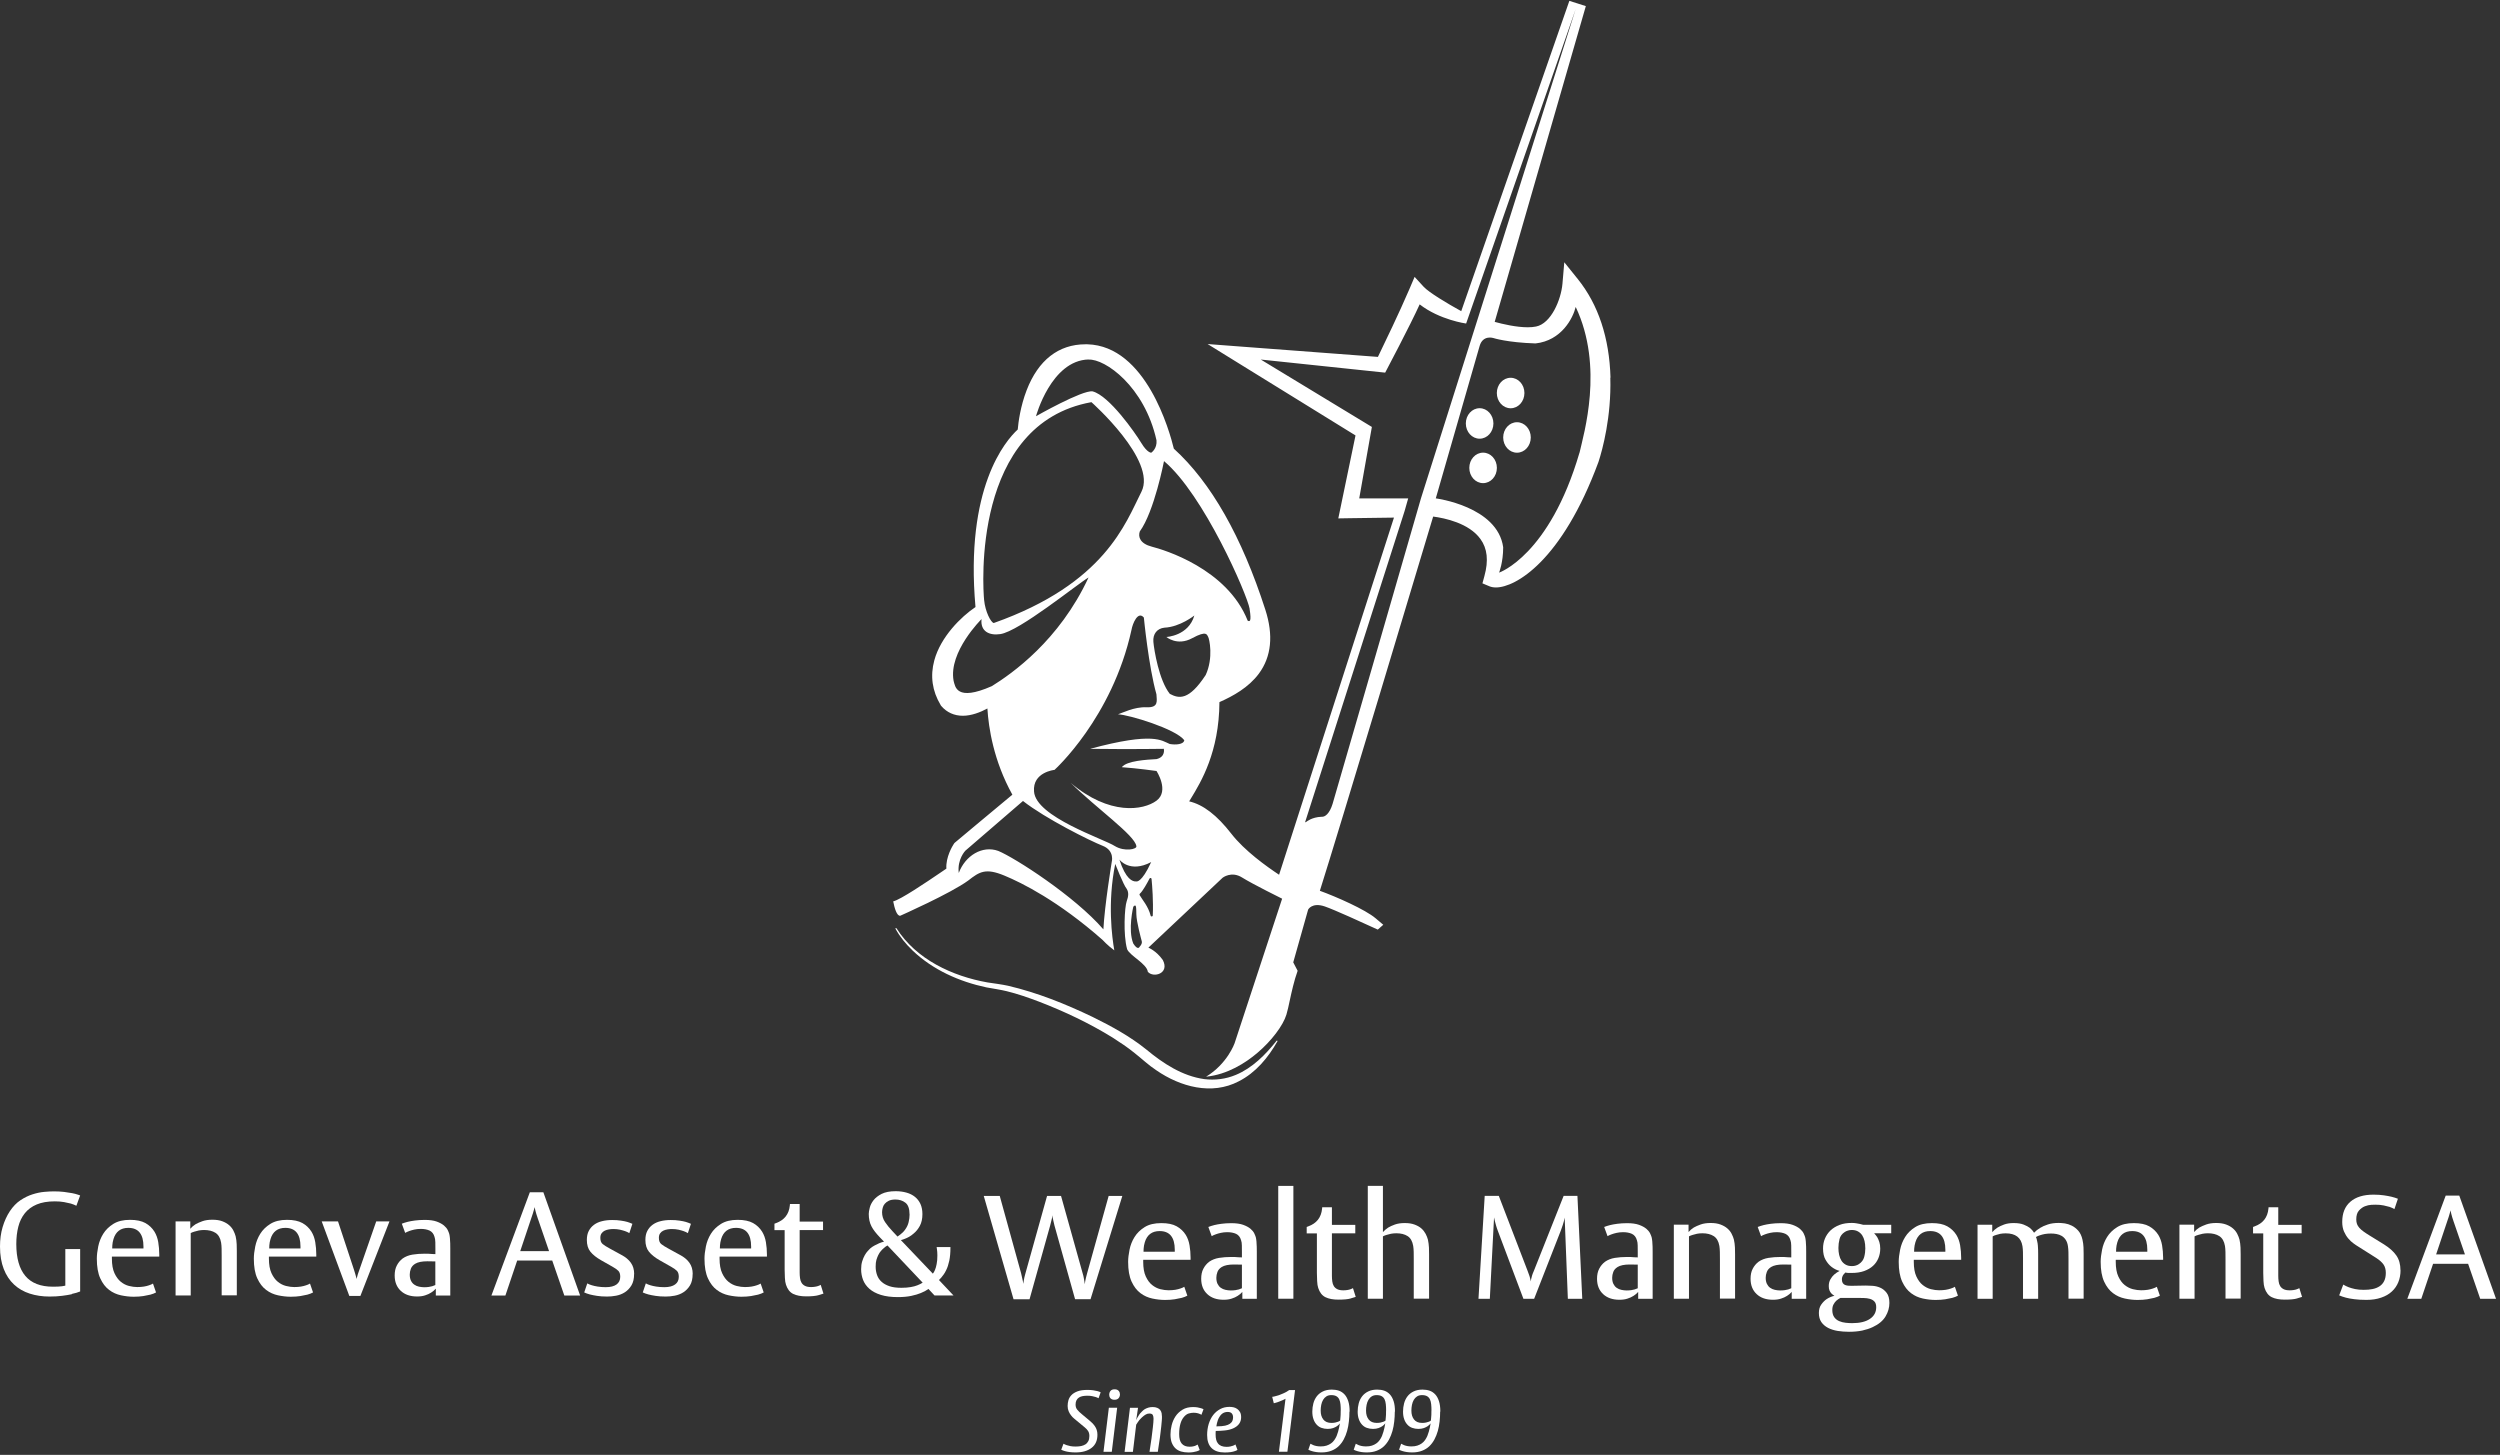
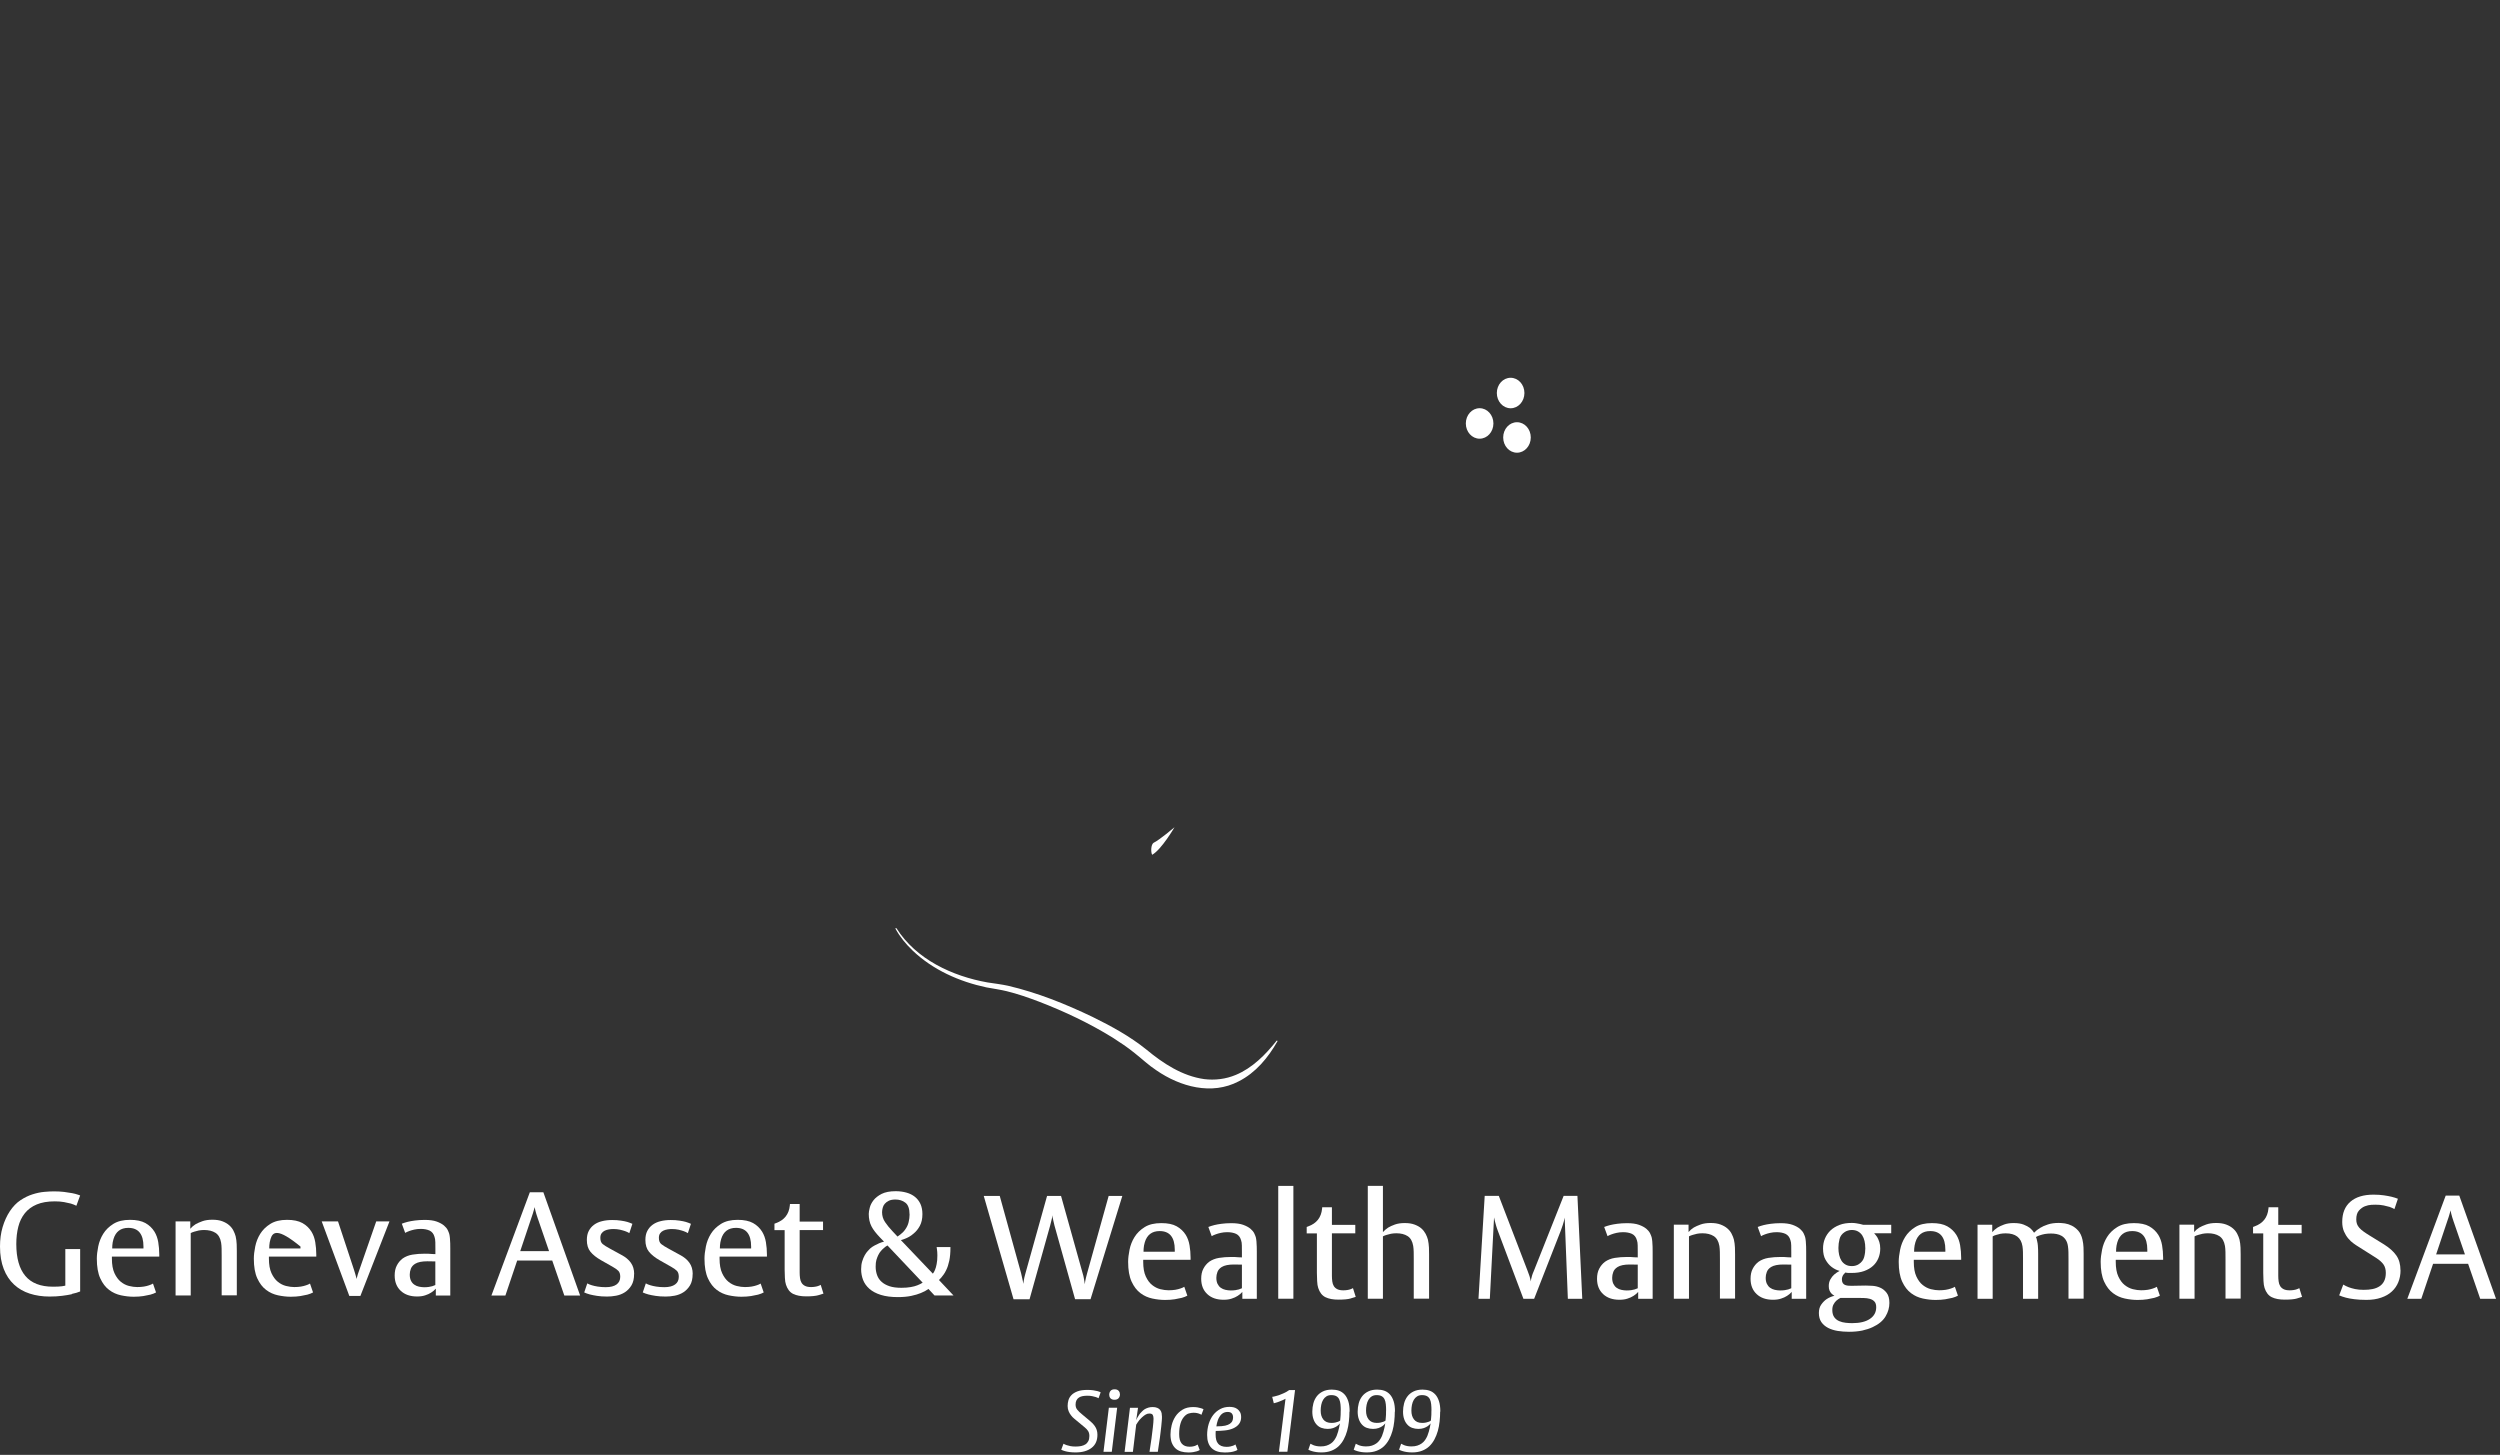
<svg xmlns="http://www.w3.org/2000/svg" width="421" height="245" viewBox="0 0 421 245" fill="none">
  <rect x="0" y="0" width="421" height="245" fill="#333333" stroke="none" />
  <path d="M197.786 139.308C197.786 139.308 195.247 141.463 194.25 141.937C193.808 142.246 193.777 143.504 194.023 143.947C195.617 143.05 197.786 139.308 197.786 139.308Z" fill="white" />
  <path d="M256.713 66.185C256.713 67.608 255.675 68.752 254.39 68.752C253.105 68.752 252.066 67.608 252.066 66.185C252.066 64.762 253.105 63.618 254.39 63.618C255.675 63.618 256.713 64.762 256.713 66.185Z" fill="white" />
  <path d="M251.491 71.308C251.491 72.731 250.453 73.876 249.168 73.876C247.883 73.876 246.845 72.731 246.845 71.308C246.845 69.886 247.883 68.742 249.168 68.742C250.453 68.742 251.491 69.886 251.491 71.308Z" fill="white" />
-   <path d="M252.076 78.793C252.076 80.216 251.038 81.36 249.753 81.36C248.468 81.36 247.43 80.216 247.43 78.793C247.43 77.37 248.468 76.226 249.753 76.226C251.038 76.226 252.076 77.37 252.076 78.793Z" fill="white" />
  <path d="M257.783 73.669C257.783 75.092 256.745 76.236 255.46 76.236C254.175 76.236 253.137 75.092 253.137 73.669C253.137 72.247 254.175 71.102 255.46 71.102C256.745 71.102 257.783 72.247 257.783 73.669Z" fill="white" />
-   <path d="M271.209 63.587C271.013 56.886 269.163 51.298 265.698 46.989L263.426 44.164L263.118 47.783C262.882 50.474 261.206 54.484 258.667 54.989C258.266 55.072 257.803 55.113 257.269 55.113C255.346 55.113 253.105 54.587 251.707 54.206L267.055 1.03L264.28 0.144L246.073 52.401C243.657 51.072 240.614 49.236 239.741 48.288L238.219 46.628L237.335 48.7C235.731 52.453 233.079 57.968 232.041 60.102L209.331 58.391L203.359 57.937L208.458 61.092L228.268 73.329L225.739 85.515L225.369 87.298L227.188 87.267L234.744 87.164L215.397 147.308C213.31 145.927 209.578 143.267 207.358 140.401C204.931 137.277 202.629 135.504 200.254 134.947C200.367 134.762 200.48 134.576 200.583 134.411C202.248 131.669 205.302 126.659 205.353 118.236C207.645 117.226 210.267 115.772 211.994 113.442C214.102 110.597 214.472 106.978 213.084 102.68C209.116 90.36 203.934 81.236 197.674 75.556C196.975 72.669 192.996 58.257 183.117 57.979C183.004 57.979 182.901 57.979 182.788 57.979C178.264 57.979 174.841 60.649 172.888 65.711C171.839 68.432 171.49 71.113 171.387 72.329C169.321 74.226 162.484 82.144 164.273 102.226C161.857 103.844 158.403 107.246 157.334 111.216C156.624 113.834 156.984 116.36 158.393 118.71L158.454 118.824L158.536 118.917C159.451 119.978 160.706 120.535 162.145 120.535C163.584 120.535 165.106 119.947 166.278 119.308C166.473 122.535 167.306 128.092 170.482 133.824C167.172 136.556 160.952 141.782 160.88 141.834L160.716 141.978L160.593 142.164C160.428 142.411 159.246 144.329 159.369 146.277C159.04 146.504 158.691 146.731 158.351 146.968C155.987 148.576 151.638 151.514 150.415 151.793C150.631 152.906 151.011 154.267 151.597 154.215C151.597 154.215 160.14 150.432 163.07 148.267C164.962 146.782 165.99 146.143 169.146 147.452C172.086 148.669 178.213 151.71 185.666 158.277C185.676 158.287 186.489 159.195 187.65 160.04C187.28 157.958 186.468 152.05 187.805 145.483C187.805 145.483 189.203 149.061 189.727 149.669C190.097 150.246 190.056 150.906 189.727 151.803C189.398 152.71 189.11 157.349 189.809 159.854C190.303 160.968 193.119 162.298 193.294 163.648C194.199 164.731 197.026 163.968 195.813 161.659C194.692 160.081 193.387 159.586 193.387 159.586L205.888 147.813C205.888 147.813 207.368 146.638 209.167 147.772C210.966 148.896 215.911 151.339 215.911 151.339L207.902 175.689C207.902 175.689 206.7 179.133 203.102 181.318C206.731 180.947 209.753 178.988 211.727 177.318C214.112 175.298 216.075 172.7 216.63 170.865C216.826 170.226 217.001 169.401 217.206 168.442C217.484 167.164 217.916 165.153 218.522 163.483L217.782 162.061L220.29 153.174C220.29 153.174 220.928 151.916 223.076 152.638C224.649 153.174 229.512 155.391 232.02 156.545L232.945 155.731L231.65 154.638C229.913 153.164 225.05 151.019 222.264 150.009C225.513 139.772 239.011 94.783 241.344 86.989C243.308 87.247 247.369 88.092 249.301 90.762C250.473 92.37 250.689 94.412 249.98 96.989L249.641 98.236L250.823 98.731C251.141 98.865 251.512 98.927 251.923 98.927C255.192 98.927 263.015 94.504 269.183 77.793V77.762L269.204 77.731C269.862 75.69 271.363 70.216 271.178 63.608M203.019 113.7C200.213 117.968 198.558 117.679 196.995 116.844C195.175 114.566 194.353 109.473 194.23 108.102C194.106 106.731 194.888 105.824 196.09 105.7C198.732 105.576 201.128 103.649 201.128 103.649C200.141 107.102 196.419 107.267 196.419 107.267C196.419 107.267 198.239 108.844 200.758 107.473C203.276 106.102 203.235 106.937 203.441 107.226C203.646 107.515 204.387 110.783 203.03 113.69M210.431 102.535C210.791 104.783 210.431 104.679 210.113 104.525C206.638 95.741 195.957 92.566 193.973 92.061C191.989 91.546 191.629 90.422 191.937 89.504C194.384 86.133 196.018 77.649 196.018 77.649C202.69 83.247 210.031 100.133 210.442 102.535M183.322 60.556C186.077 60.401 192.729 65.051 194.754 74.144C194.888 75.576 193.87 76.236 193.87 76.236C193.87 76.236 193.212 76.288 192.194 74.597C191.176 72.906 186.797 66.628 183.991 65.906C182.263 65.649 174.461 70.092 174.461 70.092C174.461 70.092 177.01 60.69 183.322 60.535M183.795 67.721C183.795 67.721 194.888 77.546 192.215 82.814C189.542 88.092 186.088 98.278 167.347 104.917C166.864 104.824 165.907 103.009 165.722 101.009C165.527 99.009 163.615 71.36 183.805 67.721M167.028 115.545C160.993 118.205 160.85 115.587 160.582 114.628C159.708 109.762 165.291 104.257 165.291 104.257C165.064 106.37 166.658 107.051 168.447 106.783C171.644 106.329 181.441 98.339 183.312 97.246C178.377 107.886 170.41 113.442 167.028 115.545ZM187.208 145.205C187.208 145.205 186.016 152.463 185.81 156.504C180.958 150.896 170.914 144.453 168.118 143.298C165.404 142.308 162.525 144.123 161.456 147.009C161.168 144.7 162.566 143.257 162.566 143.257L172.271 134.886C176.054 137.855 183.59 141.607 185.687 142.432C187.784 143.257 187.208 145.195 187.208 145.195M188.504 144.751C188.504 144.751 190.22 147.092 193.86 145.174C192.215 148.772 191.351 148.432 191.351 148.432C190.724 148.494 189.573 148.061 188.504 144.751ZM191.886 159.473C191.886 159.473 191.618 160.092 190.847 158.896C189.902 156.597 190.847 152.69 190.847 152.69C191.341 152.154 191.341 152.69 191.361 153.958C191.382 155.236 192.153 158.061 192.276 158.514C192.4 158.968 191.886 159.463 191.886 159.463M194.127 154.164C194.117 154.37 193.818 154.401 193.767 154.195C193.366 152.607 192.369 151.535 191.906 150.721C191.865 150.648 191.886 150.556 191.947 150.504C192.441 150.071 193.181 148.721 193.582 147.947C193.664 147.782 193.911 147.834 193.921 148.009C194.034 149.174 194.24 151.782 194.127 154.153M196.985 125.288C195.628 124.741 194.353 123.195 183.569 126.102C190.549 126.195 195.988 126.102 195.988 126.102C195.988 126.102 196.327 127.463 194.754 127.834C193.171 127.927 189.727 128.102 188.915 129.195C191.547 129.38 194.754 129.834 194.754 129.834C194.754 129.834 196.964 133.195 194.754 134.834C192.544 136.473 186.828 137.38 180.3 131.834C184.741 136.195 191.094 140.659 191.361 142.473C191.547 143.02 189.367 143.473 187.733 142.473C185.923 141.288 174.399 137.566 174.132 133.288C173.854 130.02 177.576 129.648 177.576 129.648C177.576 129.648 187.28 120.917 190.539 106.092C190.724 104.999 191.629 102.814 192.626 103.999C192.626 103.999 193.428 112.277 194.744 116.917C194.795 118.009 195.165 119.195 193.078 119.102C190.991 119.009 188.904 120.102 188.277 120.288C190.179 120.38 197.982 122.741 199.432 124.648C199.339 125.38 197.982 125.463 196.985 125.288ZM239.288 83.927C239.288 83.927 224.906 133.762 224.402 135.391C223.899 137.009 223.138 137.617 222.531 137.545C220.907 137.607 220.023 138.37 220.023 138.37L219.766 138.494L236.533 86.061L237.14 83.927H228.895L231.023 71.896L212.313 60.546L233.264 62.752C233.264 62.752 237.582 54.577 239.072 51.257C242.434 53.876 246.896 54.484 246.896 54.484L265.349 1.525L239.288 83.927ZM265.986 76.226C260.918 93.546 252.447 96.432 252.447 96.432C252.447 96.432 253.136 94.721 253.136 92.154C252.18 85.257 241.786 83.927 241.786 83.927C241.786 83.927 248.612 60.195 249.168 58.267C249.723 56.34 251.491 56.927 251.491 56.927C251.491 56.927 253.783 57.68 258.584 57.834C262.954 57.35 264.876 53.608 265.349 51.69C270.139 61.793 266.685 73.123 265.996 76.226" fill="white" />
  <path d="M150.969 156.318C154.279 161.556 160.375 164.391 166.297 165.442C167.181 165.566 168.918 165.813 169.74 165.999C174.675 167.153 179.404 169.05 183.979 171.246C187.124 172.793 190.27 174.504 193.046 176.741C195.863 179.081 199.101 181.205 202.781 181.72C204.58 181.947 206.421 181.72 208.096 181.019C210.882 179.865 213.103 177.628 214.974 175.267C215.005 175.226 215.056 175.226 215.097 175.256C215.128 175.287 215.138 175.329 215.118 175.36C213.565 178.102 211.468 180.648 208.59 182.102C204.046 184.483 198.752 183.009 194.742 180.246C193.426 179.39 192.295 178.298 191.062 177.329C189.91 176.39 188.625 175.535 187.351 174.72C183.444 172.308 179.26 170.329 174.973 168.679C173.184 167.999 171.375 167.37 169.525 166.916C168.682 166.7 166.975 166.432 166.122 166.277C161.547 165.308 157.096 163.329 153.683 160.071C152.562 158.989 151.544 157.782 150.804 156.401C150.784 156.36 150.804 156.308 150.835 156.288C150.876 156.267 150.928 156.288 150.948 156.329" fill="white" />
  <path d="M184.992 235.463C184.859 235.381 184.694 235.319 184.509 235.257C184.345 235.205 184.149 235.164 183.923 235.113C183.697 235.061 183.43 235.04 183.111 235.04C182.844 235.04 182.576 235.061 182.34 235.102C182.093 235.143 181.888 235.226 181.703 235.339C181.528 235.453 181.384 235.607 181.281 235.803C181.178 235.999 181.127 236.247 181.127 236.535C181.127 236.875 181.219 237.164 181.415 237.401C181.6 237.638 181.888 237.906 182.268 238.216L183.43 239.185C183.594 239.319 183.759 239.473 183.923 239.628C184.088 239.793 184.231 239.968 184.365 240.154C184.499 240.339 184.602 240.556 184.684 240.793C184.766 241.03 184.807 241.298 184.807 241.607C184.807 242.587 184.478 243.319 183.82 243.824C183.162 244.329 182.268 244.587 181.158 244.587C180.746 244.587 180.397 244.566 180.099 244.525C179.801 244.484 179.544 244.432 179.338 244.37C179.091 244.298 178.886 244.226 178.711 244.133L179.091 243.123C179.235 243.205 179.41 243.288 179.616 243.36C179.79 243.422 180.006 243.473 180.253 243.525C180.51 243.576 180.798 243.597 181.147 243.597C181.497 243.597 181.785 243.566 182.062 243.515C182.34 243.453 182.587 243.36 182.792 243.226C182.998 243.092 183.152 242.906 183.275 242.68C183.388 242.453 183.45 242.164 183.45 241.824C183.45 241.484 183.378 241.216 183.245 240.999C183.111 240.783 182.916 240.566 182.659 240.36L181.302 239.236C181.188 239.143 181.045 239.02 180.87 238.875C180.695 238.731 180.531 238.566 180.376 238.36C180.212 238.164 180.078 237.927 179.965 237.669C179.852 237.401 179.79 237.113 179.79 236.772C179.79 236.432 179.831 236.123 179.924 235.803C180.017 235.473 180.191 235.185 180.438 234.927C180.685 234.669 181.034 234.463 181.466 234.298C181.908 234.133 182.463 234.061 183.152 234.061C183.502 234.061 183.81 234.082 184.088 234.123C184.365 234.164 184.591 234.216 184.787 234.257C185.013 234.319 185.198 234.381 185.352 234.463L184.992 235.473V235.463Z" fill="white" />
  <path d="M187.224 244.484H185.826L186.731 237.061H188.129L187.224 244.484ZM188.602 234.793C188.602 235.071 188.52 235.288 188.365 235.463C188.211 235.638 187.975 235.721 187.666 235.721C187.492 235.721 187.348 235.69 187.235 235.638C187.121 235.587 187.039 235.515 186.967 235.432C186.906 235.35 186.864 235.257 186.834 235.164C186.813 235.071 186.793 234.979 186.793 234.886C186.793 234.618 186.864 234.391 187.019 234.216C187.173 234.04 187.399 233.958 187.707 233.958C187.882 233.958 188.026 233.989 188.139 234.04C188.252 234.092 188.345 234.164 188.407 234.247C188.478 234.329 188.52 234.422 188.55 234.504C188.571 234.597 188.592 234.69 188.592 234.772" fill="white" />
  <path d="M195.673 238.535C195.673 238.741 195.673 238.989 195.643 239.267C195.622 239.556 195.591 239.855 195.56 240.164C195.529 240.484 195.488 240.803 195.447 241.143C195.406 241.484 195.365 241.813 195.324 242.133C195.221 242.886 195.098 243.669 194.974 244.484H193.576C193.689 243.69 193.802 242.927 193.915 242.216C193.957 241.917 193.998 241.607 194.029 241.288C194.07 240.968 194.1 240.669 194.142 240.37C194.172 240.082 194.203 239.803 194.224 239.556C194.244 239.298 194.255 239.092 194.255 238.917C194.255 238.659 194.214 238.453 194.131 238.288C194.049 238.123 193.854 238.04 193.556 238.04C193.329 238.04 193.124 238.092 192.939 238.205C192.754 238.308 192.538 238.473 192.301 238.69C192.147 238.824 192.014 238.968 191.89 239.112C191.777 239.257 191.674 239.391 191.602 239.504C191.51 239.649 191.417 239.783 191.335 239.917L190.78 244.494H189.382L190.287 237.071H191.644L191.335 239.164C191.397 239.009 191.469 238.844 191.572 238.669C191.644 238.525 191.746 238.37 191.859 238.205C191.972 238.04 192.116 237.875 192.281 237.721C192.332 237.669 192.404 237.607 192.497 237.515C192.589 237.422 192.723 237.339 192.867 237.257C193.021 237.174 193.196 237.102 193.401 237.04C193.607 236.978 193.843 236.948 194.1 236.948C194.409 236.948 194.666 236.989 194.882 237.082C195.087 237.164 195.252 237.288 195.365 237.432C195.499 237.607 195.591 237.793 195.622 237.999C195.653 238.205 195.673 238.391 195.673 238.556" fill="white" />
  <path d="M202.323 238.257C202.231 238.185 202.108 238.133 201.974 238.082C201.861 238.03 201.717 237.989 201.552 237.958C201.388 237.927 201.203 237.906 200.997 237.906C200.74 237.906 200.473 237.948 200.185 238.03C199.897 238.112 199.63 238.308 199.373 238.607C199.106 238.917 198.91 239.308 198.777 239.783C198.643 240.257 198.571 240.824 198.571 241.504C198.571 242.236 198.715 242.772 199.013 243.112C199.311 243.453 199.743 243.628 200.329 243.628C200.545 243.628 200.73 243.607 200.894 243.576C201.059 243.545 201.203 243.504 201.316 243.453C201.45 243.401 201.573 243.339 201.686 243.267L202.036 244.185C201.892 244.267 201.727 244.35 201.542 244.401C201.378 244.453 201.182 244.494 200.946 244.535C200.709 244.576 200.442 244.597 200.134 244.597C199.681 244.597 199.26 244.535 198.89 244.432C198.52 244.319 198.201 244.143 197.944 243.896C197.677 243.649 197.481 243.329 197.327 242.958C197.183 242.576 197.111 242.112 197.111 241.566C197.111 241.071 197.173 240.545 197.307 240.009C197.44 239.473 197.656 238.968 197.954 238.515C198.252 238.061 198.653 237.69 199.137 237.391C199.62 237.092 200.216 236.948 200.915 236.948C201.203 236.948 201.46 236.968 201.686 237.009C201.912 237.051 202.097 237.092 202.241 237.143C202.416 237.195 202.56 237.246 202.673 237.319L202.313 238.267L202.323 238.257Z" fill="white" />
  <path d="M209.007 238.659C209.007 239.515 208.555 240.143 207.65 240.545C207.239 240.721 206.787 240.834 206.273 240.886C205.759 240.937 205.306 240.968 204.895 240.968H204.731C204.731 240.968 204.72 241.071 204.72 241.133C204.72 241.185 204.71 241.246 204.71 241.319V241.576C204.71 241.896 204.741 242.185 204.803 242.442C204.864 242.7 204.967 242.917 205.121 243.092C205.265 243.277 205.461 243.411 205.687 243.504C205.923 243.597 206.211 243.649 206.55 243.649C206.797 243.649 207.003 243.628 207.188 243.587C207.373 243.545 207.527 243.494 207.661 243.453C207.805 243.391 207.938 243.329 208.051 243.246L208.391 244.164C208.267 244.246 208.103 244.329 207.907 244.38C207.743 244.442 207.517 244.494 207.239 244.535C206.962 244.576 206.633 244.597 206.242 244.597C205.265 244.597 204.535 244.35 204.032 243.855C203.528 243.36 203.281 242.628 203.281 241.659C203.281 240.989 203.374 240.36 203.549 239.783C203.734 239.205 203.98 238.7 204.309 238.277C204.638 237.855 205.039 237.525 205.502 237.277C205.964 237.03 206.478 236.917 207.044 236.917C207.239 236.917 207.445 236.937 207.681 236.978C207.907 237.02 208.123 237.113 208.319 237.247C208.514 237.381 208.678 237.556 208.812 237.783C208.946 238.009 209.007 238.308 209.007 238.669M207.65 238.69C207.65 238.411 207.578 238.185 207.434 238.02C207.291 237.855 207.064 237.772 206.746 237.772C206.139 237.772 205.677 238.051 205.348 238.618C205.245 238.783 205.152 238.958 205.091 239.143C205.029 239.329 204.978 239.504 204.936 239.659C204.895 239.834 204.864 240.02 204.834 240.195H204.967C205.522 240.195 205.964 240.154 206.314 240.082C206.663 239.999 206.931 239.896 207.126 239.752C207.321 239.607 207.465 239.453 207.537 239.267C207.609 239.092 207.65 238.896 207.65 238.69Z" fill="white" />
  <path d="M216.799 244.473H215.37L216.48 235.546C216.48 235.546 216.378 235.607 216.295 235.649C216.213 235.69 216.121 235.731 215.987 235.793C215.864 235.855 215.689 235.927 215.463 236.009C215.36 236.061 215.247 236.102 215.134 236.133C215.021 236.164 214.918 236.195 214.825 236.226C214.722 236.267 214.609 236.298 214.507 236.308L214.239 235.226C214.311 235.226 214.404 235.205 214.517 235.185C214.62 235.164 214.753 235.133 214.907 235.082C215.062 235.03 215.257 234.968 215.504 234.896C215.73 234.814 215.936 234.731 216.131 234.638C216.326 234.546 216.491 234.463 216.645 234.381C216.809 234.277 216.964 234.185 217.097 234.092H218.084L216.799 244.463V244.473Z" fill="white" />
  <path d="M227.245 237.731C227.245 238.277 227.214 238.824 227.152 239.381C227.091 239.927 226.998 240.463 226.854 240.968C226.71 241.473 226.525 241.948 226.289 242.391C226.052 242.834 225.764 243.216 225.425 243.545C225.076 243.875 224.675 244.123 224.192 244.308C223.719 244.494 223.164 244.587 222.547 244.587C222.207 244.587 221.899 244.566 221.632 244.525C221.364 244.484 221.128 244.432 220.933 244.37C220.696 244.298 220.501 244.226 220.326 244.133L220.676 243.123C220.82 243.205 220.984 243.288 221.159 243.36C221.313 243.422 221.498 243.473 221.704 243.515C221.909 243.556 222.146 243.576 222.413 243.576C222.783 243.576 223.112 243.535 223.39 243.442C223.667 243.35 223.924 243.226 224.14 243.071C224.356 242.917 224.541 242.731 224.695 242.515C224.85 242.298 224.973 242.071 225.086 241.824C225.178 241.597 225.261 241.36 225.333 241.102C225.405 240.855 225.456 240.618 225.507 240.411C225.559 240.164 225.6 239.927 225.641 239.7C225.507 239.875 225.343 240.03 225.148 240.164C224.983 240.277 224.767 240.391 224.51 240.484C224.253 240.576 223.935 240.628 223.575 240.628C223.215 240.628 222.845 240.566 222.536 240.453C222.218 240.339 221.95 240.154 221.724 239.906C221.498 239.659 221.313 239.36 221.19 238.989C221.056 238.628 220.994 238.195 220.994 237.71C220.994 237.226 221.056 236.783 221.169 236.339C221.282 235.896 221.478 235.494 221.735 235.154C221.992 234.814 222.331 234.535 222.752 234.329C223.164 234.123 223.667 234.009 224.274 234.009C224.716 234.009 225.117 234.071 225.477 234.195C225.836 234.319 226.155 234.535 226.422 234.824C226.69 235.113 226.895 235.494 227.049 235.968C227.204 236.442 227.276 237.02 227.276 237.7M225.785 237.535C225.785 237.143 225.764 236.793 225.734 236.473C225.703 236.154 225.631 235.886 225.528 235.659C225.425 235.432 225.261 235.247 225.045 235.123C224.829 234.999 224.541 234.937 224.181 234.937C223.863 234.937 223.585 235.009 223.359 235.154C223.133 235.298 222.948 235.494 222.804 235.741C222.66 235.989 222.557 236.277 222.495 236.587C222.434 236.906 222.403 237.226 222.403 237.556C222.403 238.164 222.547 238.659 222.845 239.04C223.143 239.422 223.595 239.618 224.212 239.618C224.469 239.618 224.685 239.597 224.86 239.556C225.035 239.515 225.189 239.473 225.322 239.422C225.466 239.37 225.59 239.308 225.682 239.226L225.723 238.793C225.744 238.649 225.754 238.473 225.764 238.257C225.764 238.051 225.775 237.803 225.775 237.515" fill="white" />
  <path d="M234.883 237.731C234.883 238.277 234.852 238.824 234.79 239.381C234.728 239.927 234.636 240.463 234.492 240.968C234.348 241.473 234.163 241.948 233.926 242.391C233.69 242.834 233.402 243.216 233.063 243.545C232.713 243.875 232.312 244.123 231.829 244.308C231.356 244.494 230.801 244.587 230.184 244.587C229.845 244.587 229.537 244.566 229.269 244.525C229.002 244.484 228.766 244.432 228.57 244.37C228.334 244.298 228.139 244.226 227.964 244.133L228.313 243.123C228.457 243.205 228.622 243.288 228.797 243.36C228.951 243.422 229.136 243.473 229.341 243.515C229.547 243.556 229.783 243.576 230.051 243.576C230.421 243.576 230.75 243.535 231.027 243.442C231.305 243.35 231.562 243.226 231.778 243.071C231.994 242.917 232.179 242.731 232.333 242.515C232.487 242.298 232.611 242.071 232.724 241.824C232.816 241.597 232.898 241.36 232.97 241.102C233.042 240.855 233.094 240.618 233.145 240.411C233.197 240.164 233.238 239.927 233.279 239.7C233.145 239.875 232.981 240.03 232.785 240.164C232.621 240.277 232.405 240.391 232.148 240.484C231.891 240.576 231.572 240.628 231.212 240.628C230.853 240.628 230.483 240.566 230.174 240.453C229.855 240.339 229.588 240.154 229.362 239.906C229.136 239.659 228.951 239.36 228.827 238.989C228.694 238.628 228.632 238.195 228.632 237.71C228.632 237.226 228.694 236.783 228.807 236.339C228.92 235.896 229.115 235.494 229.372 235.154C229.629 234.814 229.969 234.535 230.39 234.329C230.801 234.123 231.305 234.009 231.911 234.009C232.354 234.009 232.754 234.071 233.114 234.195C233.474 234.319 233.793 234.535 234.06 234.824C234.327 235.113 234.533 235.494 234.687 235.968C234.841 236.442 234.913 237.02 234.913 237.7M233.423 237.535C233.423 237.143 233.402 236.793 233.371 236.473C233.34 236.154 233.269 235.886 233.166 235.659C233.063 235.432 232.898 235.247 232.683 235.123C232.467 234.999 232.179 234.937 231.819 234.937C231.5 234.937 231.223 235.009 230.997 235.154C230.77 235.298 230.585 235.494 230.441 235.741C230.297 235.989 230.195 236.277 230.133 236.587C230.071 236.906 230.04 237.226 230.04 237.556C230.04 238.164 230.184 238.659 230.483 239.04C230.781 239.422 231.233 239.618 231.85 239.618C232.107 239.618 232.323 239.597 232.497 239.556C232.672 239.515 232.826 239.473 232.96 239.422C233.104 239.37 233.227 239.308 233.32 239.226L233.361 238.793C233.382 238.649 233.392 238.473 233.402 238.257C233.402 238.051 233.412 237.803 233.412 237.515" fill="white" />
  <path d="M242.521 237.731C242.521 238.277 242.49 238.824 242.429 239.381C242.367 239.927 242.274 240.463 242.131 240.968C241.987 241.473 241.802 241.948 241.565 242.391C241.329 242.834 241.041 243.216 240.702 243.545C240.352 243.875 239.951 244.123 239.468 244.308C238.995 244.494 238.44 244.587 237.823 244.587C237.484 244.587 237.175 244.566 236.908 244.525C236.641 244.484 236.404 244.432 236.209 244.37C235.973 244.298 235.777 244.226 235.603 244.133L235.952 243.123C236.096 243.205 236.26 243.288 236.435 243.36C236.589 243.422 236.774 243.473 236.98 243.515C237.186 243.556 237.422 243.576 237.689 243.576C238.06 243.576 238.388 243.535 238.666 243.442C238.944 243.35 239.201 243.226 239.417 243.071C239.632 242.917 239.817 242.731 239.972 242.515C240.126 242.298 240.249 242.071 240.362 241.824C240.455 241.597 240.537 241.36 240.609 241.102C240.681 240.855 240.732 240.618 240.784 240.411C240.835 240.164 240.876 239.927 240.917 239.7C240.784 239.875 240.619 240.03 240.424 240.164C240.26 240.277 240.044 240.391 239.787 240.484C239.53 240.576 239.211 240.628 238.851 240.628C238.491 240.628 238.121 240.566 237.813 240.453C237.494 240.339 237.227 240.154 237.001 239.906C236.774 239.659 236.589 239.36 236.466 238.989C236.332 238.628 236.271 238.195 236.271 237.71C236.271 237.226 236.332 236.783 236.446 236.339C236.559 235.896 236.754 235.494 237.011 235.154C237.268 234.814 237.607 234.535 238.029 234.329C238.44 234.123 238.944 234.009 239.55 234.009C239.992 234.009 240.393 234.071 240.753 234.195C241.113 234.319 241.431 234.535 241.699 234.824C241.966 235.113 242.172 235.494 242.326 235.968C242.48 236.442 242.552 237.02 242.552 237.7M241.061 237.535C241.061 237.143 241.041 236.793 241.01 236.473C240.979 236.154 240.907 235.886 240.804 235.659C240.702 235.432 240.537 235.247 240.321 235.123C240.105 234.999 239.817 234.937 239.458 234.937C239.139 234.937 238.861 235.009 238.635 235.154C238.409 235.298 238.224 235.494 238.08 235.741C237.936 235.989 237.833 236.277 237.772 236.587C237.71 236.906 237.679 237.226 237.679 237.556C237.679 238.164 237.823 238.659 238.121 239.04C238.419 239.422 238.872 239.618 239.488 239.618C239.745 239.618 239.961 239.597 240.136 239.556C240.311 239.515 240.465 239.473 240.599 239.422C240.743 239.37 240.866 239.308 240.959 239.226L241 238.793C241.02 238.649 241.031 238.473 241.041 238.257C241.041 238.051 241.051 237.803 241.051 237.515" fill="white" />
  <path d="M12.09 217.947C11.627 218.05 11.092 218.133 10.465 218.215C9.838 218.298 9.129 218.339 8.348 218.339C7.145 218.339 6.024 218.174 5.007 217.844C3.989 217.514 3.105 217.009 2.364 216.318C1.624 215.627 1.038 214.751 0.627 213.689C0.216 212.627 0 211.37 0 209.906C0 208.731 0.144 207.638 0.442 206.638C0.74 205.638 1.141 204.751 1.665 203.957C2.19 203.174 2.786 202.555 3.454 202.112C4.122 201.669 4.801 201.339 5.49 201.122C6.178 200.906 6.836 200.762 7.474 200.71C8.111 200.648 8.656 200.628 9.119 200.628C9.725 200.628 10.28 200.658 10.794 200.72C11.308 200.782 11.761 200.854 12.141 200.926C12.521 200.999 12.83 201.081 13.066 201.164C13.303 201.246 13.447 201.298 13.498 201.308L12.861 203.05C12.604 202.916 12.285 202.792 11.925 202.679C11.617 202.597 11.236 202.514 10.784 202.432C10.332 202.349 9.818 202.308 9.232 202.308C8.019 202.308 7.011 202.483 6.178 202.834C5.346 203.184 4.688 203.679 4.184 204.308C3.68 204.937 3.31 205.689 3.084 206.576C2.858 207.463 2.745 208.432 2.745 209.493C2.745 211.865 3.249 213.658 4.266 214.865C5.274 216.071 6.826 216.679 8.913 216.679C9.55 216.679 10.054 216.658 10.434 216.607C10.65 216.576 10.835 216.545 11 216.504V210.339H13.498V217.483C13.107 217.648 12.645 217.782 12.1 217.895" fill="white" />
  <path d="M18.844 211.607V211.947C18.844 212.957 18.988 213.782 19.276 214.401C19.564 215.019 19.913 215.504 20.345 215.854C20.766 216.194 21.229 216.432 21.722 216.555C22.226 216.679 22.678 216.741 23.11 216.741C23.542 216.741 23.912 216.71 24.241 216.658C24.57 216.597 24.848 216.535 25.074 216.452C25.331 216.37 25.567 216.277 25.763 216.153L26.277 217.648C26.02 217.792 25.701 217.916 25.32 218.019C24.991 218.102 24.601 218.174 24.138 218.256C23.676 218.328 23.131 218.37 22.514 218.37C21.825 218.37 21.116 218.287 20.386 218.133C19.656 217.978 18.978 217.679 18.381 217.225C17.775 216.772 17.281 216.133 16.891 215.287C16.5 214.442 16.305 213.339 16.305 211.957C16.305 211.349 16.387 210.669 16.541 209.906C16.695 209.143 16.973 208.432 17.384 207.772C17.795 207.112 18.361 206.555 19.091 206.102C19.821 205.648 20.746 205.421 21.897 205.421C22.977 205.421 23.84 205.607 24.477 205.957C25.125 206.318 25.629 206.803 26.009 207.411C26.318 207.916 26.534 208.504 26.647 209.174C26.76 209.844 26.821 210.545 26.821 211.287V211.607H18.885H18.844ZM24.159 209.916C24.159 207.823 23.306 206.772 21.609 206.772C20.324 206.772 19.492 207.401 19.111 208.658C18.998 209.04 18.936 209.39 18.916 209.71C18.895 210.04 18.895 210.215 18.895 210.246H24.159V209.906V209.916Z" fill="white" />
  <path d="M37.329 218.164V211.483C37.329 211.04 37.329 210.638 37.319 210.277C37.319 209.916 37.278 209.586 37.236 209.267C37.103 208.483 36.784 207.926 36.28 207.607C35.777 207.287 35.139 207.133 34.368 207.133C34.039 207.133 33.741 207.164 33.464 207.215C33.186 207.277 32.95 207.339 32.754 207.401C32.528 207.463 32.312 207.545 32.117 207.648V218.153H29.567V205.679H32.045V206.926C32.271 206.648 32.569 206.39 32.929 206.164C33.237 205.988 33.628 205.813 34.091 205.648C34.553 205.483 35.119 205.401 35.766 205.401C36.414 205.401 36.969 205.483 37.432 205.658C37.894 205.834 38.275 206.05 38.583 206.318C38.892 206.586 39.138 206.896 39.303 207.225C39.478 207.566 39.601 207.885 39.683 208.195C39.786 208.638 39.837 209.081 39.858 209.545C39.879 209.999 39.879 210.37 39.879 210.648V218.133H37.329V218.164Z" fill="white" />
-   <path d="M45.285 211.607V211.947C45.285 212.957 45.429 213.782 45.717 214.401C46.005 215.019 46.355 215.504 46.786 215.854C47.208 216.194 47.67 216.432 48.164 216.555C48.668 216.679 49.12 216.741 49.552 216.741C49.983 216.741 50.353 216.71 50.682 216.658C51.011 216.597 51.289 216.535 51.515 216.452C51.772 216.37 52.009 216.277 52.204 216.153L52.718 217.648C52.461 217.792 52.142 217.916 51.762 218.019C51.433 218.102 51.042 218.174 50.58 218.256C50.117 218.328 49.572 218.37 48.955 218.37C48.267 218.37 47.557 218.287 46.827 218.133C46.097 217.978 45.419 217.679 44.823 217.225C44.216 216.772 43.723 216.133 43.332 215.287C42.941 214.442 42.746 213.339 42.746 211.957C42.746 211.349 42.828 210.669 42.983 209.906C43.137 209.143 43.414 208.432 43.825 207.772C44.237 207.112 44.802 206.555 45.532 206.102C46.262 205.648 47.187 205.421 48.339 205.421C49.418 205.421 50.282 205.607 50.919 205.957C51.567 206.318 52.07 206.803 52.451 207.411C52.759 207.916 52.975 208.504 53.088 209.174C53.201 209.844 53.263 210.545 53.263 211.287V211.607H45.327H45.285ZM50.6 209.916C50.6 207.823 49.747 206.772 48.051 206.772C46.766 206.772 45.933 207.401 45.553 208.658C45.44 209.04 45.378 209.39 45.357 209.71C45.337 210.04 45.337 210.215 45.337 210.246H50.6V209.906V209.916Z" fill="white" />
+   <path d="M45.285 211.607V211.947C45.285 212.957 45.429 213.782 45.717 214.401C46.005 215.019 46.355 215.504 46.786 215.854C47.208 216.194 47.67 216.432 48.164 216.555C48.668 216.679 49.12 216.741 49.552 216.741C49.983 216.741 50.353 216.71 50.682 216.658C51.011 216.597 51.289 216.535 51.515 216.452C51.772 216.37 52.009 216.277 52.204 216.153L52.718 217.648C52.461 217.792 52.142 217.916 51.762 218.019C51.433 218.102 51.042 218.174 50.58 218.256C50.117 218.328 49.572 218.37 48.955 218.37C48.267 218.37 47.557 218.287 46.827 218.133C46.097 217.978 45.419 217.679 44.823 217.225C44.216 216.772 43.723 216.133 43.332 215.287C42.941 214.442 42.746 213.339 42.746 211.957C42.746 211.349 42.828 210.669 42.983 209.906C43.137 209.143 43.414 208.432 43.825 207.772C44.237 207.112 44.802 206.555 45.532 206.102C46.262 205.648 47.187 205.421 48.339 205.421C49.418 205.421 50.282 205.607 50.919 205.957C51.567 206.318 52.07 206.803 52.451 207.411C52.759 207.916 52.975 208.504 53.088 209.174C53.201 209.844 53.263 210.545 53.263 211.287V211.607H45.327H45.285ZM50.6 209.916C46.766 206.772 45.933 207.401 45.553 208.658C45.44 209.04 45.378 209.39 45.357 209.71C45.337 210.04 45.337 210.215 45.337 210.246H50.6V209.906V209.916Z" fill="white" />
  <path d="M60.685 218.236H58.824L54.178 205.689H56.923L59.616 213.844C59.698 214.102 59.77 214.328 59.822 214.514C59.873 214.7 59.924 214.865 59.955 214.988C60.007 215.153 60.038 215.287 60.058 215.401C60.058 215.318 60.079 215.205 60.13 215.06C60.161 214.926 60.212 214.761 60.264 214.566C60.325 214.37 60.408 214.122 60.521 213.834L63.358 205.679H65.589L60.696 218.225L60.685 218.236Z" fill="white" />
  <path d="M73.392 218.164V217.009C73.166 217.267 72.898 217.493 72.611 217.669C72.333 217.854 71.994 218.009 71.603 218.133C71.212 218.267 70.76 218.328 70.236 218.328C69.074 218.328 68.159 218.009 67.481 217.37C66.802 216.731 66.463 215.875 66.463 214.792C66.463 214.143 66.576 213.576 66.823 213.112C67.059 212.648 67.388 212.246 67.81 211.926C68.282 211.597 68.838 211.38 69.465 211.277C70.092 211.174 70.781 211.122 71.531 211.122C71.747 211.122 71.953 211.122 72.168 211.133C72.384 211.133 72.58 211.153 72.754 211.174C72.95 211.194 73.135 211.194 73.32 211.194V210.308C73.32 209.937 73.32 209.555 73.31 209.194C73.299 208.834 73.258 208.524 73.176 208.298C73.032 207.772 72.744 207.421 72.333 207.225C71.922 207.04 71.418 206.947 70.853 206.947C70.462 206.947 70.102 206.988 69.773 207.06C69.444 207.133 69.167 207.215 68.94 207.298C68.663 207.401 68.426 207.504 68.231 207.617L67.666 206.071C67.943 205.957 68.282 205.854 68.673 205.751C69.002 205.669 69.403 205.597 69.876 205.535C70.349 205.473 70.894 205.432 71.521 205.432C72.353 205.432 73.022 205.524 73.536 205.71C74.05 205.896 74.461 206.122 74.759 206.37C75.057 206.627 75.273 206.885 75.397 207.143C75.52 207.401 75.602 207.617 75.653 207.782C75.705 207.957 75.736 208.194 75.767 208.493C75.787 208.792 75.808 209.091 75.818 209.401C75.818 209.71 75.828 209.999 75.828 210.277V218.164H73.402H73.392ZM73.31 212.421H73.042C72.939 212.421 72.806 212.421 72.641 212.411C72.467 212.411 72.24 212.401 71.963 212.401C71.048 212.401 70.359 212.545 69.907 212.823C69.547 213.05 69.311 213.328 69.187 213.658C69.064 213.988 69.002 214.308 69.002 214.638C69.002 215.05 69.074 215.39 69.208 215.669C69.341 215.947 69.526 216.164 69.763 216.328C69.989 216.493 70.256 216.607 70.544 216.669C70.842 216.731 71.13 216.772 71.428 216.772C71.726 216.772 71.983 216.751 72.21 216.72C72.436 216.689 72.631 216.648 72.796 216.597C72.97 216.535 73.145 216.462 73.31 216.401V212.421Z" fill="white" />
  <path d="M95.031 218.163L92.995 212.277H87.094L85.11 218.163H82.756L89.222 200.782H91.504L97.693 218.163H95.02H95.031ZM90.6 205.298C90.374 204.648 90.219 204.133 90.137 203.772C90.086 203.597 90.055 203.432 90.034 203.277C90.014 203.411 89.973 203.566 89.911 203.741C89.859 203.906 89.798 204.112 89.726 204.37C89.654 204.627 89.551 204.926 89.418 205.287L87.608 210.689H92.46L90.6 205.287V205.298Z" fill="white" />
  <path d="M106.782 214.535C106.782 215.318 106.638 215.957 106.34 216.452C106.042 216.947 105.672 217.328 105.229 217.617C104.777 217.906 104.294 218.091 103.759 218.194C103.225 218.298 102.721 218.339 102.228 218.339C101.57 218.339 101.015 218.298 100.542 218.225C100.069 218.153 99.668 218.071 99.339 217.988C98.959 217.885 98.65 217.772 98.383 217.648L98.897 216.122C99.123 216.256 99.39 216.359 99.678 216.442C99.935 216.524 100.264 216.596 100.644 216.658C101.025 216.72 101.477 216.761 102.001 216.761C102.803 216.761 103.41 216.607 103.821 216.308C104.232 216.009 104.448 215.576 104.448 215.019C104.448 214.566 104.345 214.225 104.129 214.009C103.914 213.792 103.595 213.566 103.153 213.318L101.169 212.194C100.398 211.751 99.822 211.277 99.421 210.782C99.02 210.287 98.825 209.627 98.825 208.803C98.825 208.215 98.928 207.71 99.144 207.298C99.359 206.885 99.647 206.535 100.028 206.256C100.408 205.978 100.85 205.772 101.374 205.648C101.899 205.514 102.464 205.452 103.091 205.452C103.646 205.452 104.14 205.483 104.572 205.555C105.003 205.617 105.363 205.689 105.641 205.772C105.97 205.875 106.247 205.978 106.494 206.091L105.98 207.658C105.764 207.524 105.517 207.411 105.25 207.318C105.024 207.236 104.736 207.164 104.407 207.081C104.068 207.009 103.698 206.968 103.297 206.968C103.05 206.968 102.803 206.988 102.546 207.03C102.289 207.071 102.053 207.143 101.837 207.246C101.621 207.349 101.436 207.504 101.302 207.7C101.158 207.896 101.097 208.153 101.097 208.463C101.097 208.937 101.23 209.287 101.498 209.504C101.765 209.72 102.176 209.978 102.731 210.277L104.613 211.308C105.332 211.679 105.877 212.133 106.237 212.648C106.607 213.164 106.792 213.792 106.792 214.524" fill="white" />
  <path d="M116.641 214.535C116.641 215.318 116.497 215.957 116.199 216.452C115.901 216.947 115.531 217.328 115.089 217.617C114.637 217.906 114.153 218.091 113.619 218.194C113.084 218.298 112.58 218.339 112.087 218.339C111.429 218.339 110.874 218.298 110.401 218.225C109.928 218.153 109.527 218.071 109.198 217.988C108.818 217.885 108.509 217.772 108.242 217.648L108.756 216.122C108.982 216.256 109.25 216.359 109.538 216.442C109.795 216.524 110.123 216.596 110.504 216.658C110.884 216.72 111.337 216.761 111.861 216.761C112.663 216.761 113.269 216.607 113.68 216.308C114.102 216.009 114.308 215.576 114.308 215.019C114.308 214.566 114.205 214.225 113.989 214.009C113.773 213.792 113.454 213.566 113.012 213.318L111.028 212.194C110.257 211.751 109.681 211.277 109.28 210.782C108.88 210.287 108.684 209.627 108.684 208.803C108.684 208.215 108.787 207.71 109.003 207.298C109.219 206.885 109.507 206.535 109.887 206.256C110.267 205.978 110.709 205.772 111.234 205.648C111.758 205.514 112.323 205.452 112.951 205.452C113.506 205.452 113.999 205.483 114.431 205.555C114.863 205.617 115.223 205.689 115.5 205.772C115.829 205.875 116.107 205.978 116.353 206.091L115.839 207.658C115.623 207.524 115.377 207.411 115.109 207.318C114.883 207.236 114.595 207.164 114.266 207.081C113.927 207.009 113.557 206.968 113.156 206.968C112.909 206.968 112.663 206.988 112.406 207.03C112.149 207.071 111.912 207.143 111.696 207.246C111.48 207.349 111.295 207.504 111.162 207.7C111.018 207.896 110.956 208.153 110.956 208.463C110.956 208.937 111.09 209.287 111.357 209.504C111.624 209.72 112.036 209.978 112.591 210.277L114.472 211.308C115.192 211.679 115.737 212.133 116.096 212.648C116.466 213.164 116.651 213.792 116.651 214.524" fill="white" />
  <path d="M121.175 211.607V211.947C121.175 212.957 121.319 213.782 121.607 214.401C121.895 215.019 122.244 215.504 122.676 215.854C123.097 216.194 123.56 216.432 124.053 216.555C124.557 216.679 125.01 216.741 125.441 216.741C125.873 216.741 126.243 216.71 126.572 216.658C126.901 216.597 127.179 216.535 127.405 216.452C127.662 216.37 127.898 216.277 128.094 216.153L128.608 217.648C128.351 217.792 128.032 217.916 127.652 218.019C127.323 218.102 126.932 218.174 126.469 218.256C126.007 218.328 125.462 218.37 124.845 218.37C124.156 218.37 123.447 218.287 122.717 218.133C121.987 217.978 121.309 217.679 120.712 217.225C120.106 216.772 119.612 216.133 119.222 215.287C118.831 214.442 118.636 213.339 118.636 211.957C118.636 211.349 118.718 210.669 118.872 209.906C119.026 209.143 119.304 208.432 119.715 207.772C120.126 207.112 120.692 206.555 121.422 206.102C122.152 205.648 123.077 205.421 124.228 205.421C125.308 205.421 126.171 205.607 126.809 205.957C127.456 206.318 127.96 206.803 128.34 207.411C128.649 207.916 128.865 208.504 128.978 209.174C129.091 209.844 129.152 210.545 129.152 211.287V211.607H121.216H121.175ZM126.49 209.916C126.49 207.823 125.637 206.772 123.94 206.772C122.655 206.772 121.823 207.401 121.442 208.658C121.329 209.04 121.267 209.39 121.247 209.71C121.226 210.04 121.226 210.215 121.226 210.246H126.49V209.906V209.916Z" fill="white" />
  <path d="M137.86 218.102C137.366 218.246 136.667 218.308 135.763 218.308C134.858 218.308 134.138 218.164 133.573 217.895C133.008 217.617 132.607 217.102 132.36 216.349C132.257 216.05 132.195 215.658 132.175 215.174C132.154 214.679 132.134 214.225 132.134 213.803V207.153H130.417V206.071L130.684 205.968C132.082 205.463 132.864 204.473 133.008 202.999L133.028 202.751H134.663V205.72H138.6V207.143H134.663V214.287C134.663 214.617 134.683 214.926 134.724 215.236C134.766 215.535 134.848 215.803 134.981 216.019C135.115 216.236 135.31 216.421 135.567 216.545C135.824 216.679 136.174 216.741 136.595 216.741C136.822 216.741 137.038 216.72 137.243 216.689C137.449 216.658 137.623 216.617 137.767 216.566C137.952 216.504 138.096 216.432 138.209 216.37L138.672 217.844C138.61 217.875 138.323 217.968 137.829 218.102" fill="white" />
  <path d="M157.381 218.164L156.353 217.06C155.993 217.318 155.561 217.555 155.058 217.751C154.636 217.926 154.101 218.091 153.464 218.225C152.827 218.359 152.076 218.432 151.213 218.432C150.092 218.432 149.126 218.308 148.334 218.06C147.543 217.813 146.905 217.473 146.412 217.04C145.918 216.607 145.569 216.112 145.343 215.545C145.127 214.978 145.014 214.38 145.014 213.741C145.014 213.236 145.075 212.782 145.199 212.39C145.322 211.999 145.466 211.658 145.63 211.37C145.795 211.081 145.959 210.854 146.134 210.669C146.309 210.483 146.443 210.349 146.535 210.246C146.761 210.05 147.018 209.875 147.296 209.731C147.573 209.586 147.83 209.463 148.057 209.359C148.334 209.246 148.601 209.153 148.869 209.091L148.18 208.38C147.851 208.04 147.573 207.71 147.337 207.411C147.101 207.112 146.905 206.803 146.751 206.504C146.597 206.205 146.484 205.885 146.412 205.545C146.34 205.205 146.299 204.834 146.299 204.432C146.299 204.174 146.35 203.823 146.463 203.39C146.566 202.957 146.782 202.535 147.101 202.122C147.419 201.71 147.872 201.36 148.468 201.05C149.064 200.751 149.856 200.597 150.832 200.597C151.49 200.597 152.087 200.679 152.642 200.834C153.197 200.988 153.67 201.225 154.071 201.545C154.472 201.865 154.78 202.267 155.006 202.751C155.222 203.236 155.335 203.803 155.335 204.452C155.335 205.236 155.191 205.896 154.903 206.432C154.615 206.968 154.266 207.39 153.865 207.72C153.608 207.947 153.351 208.133 153.094 208.277C152.837 208.421 152.611 208.524 152.395 208.607C152.148 208.71 151.922 208.782 151.706 208.834L157.093 214.483C157.227 214.339 157.35 214.112 157.463 213.823C157.566 213.597 157.648 213.277 157.73 212.875C157.813 212.473 157.854 211.988 157.854 211.411C157.854 211.194 157.854 211.009 157.833 210.834C157.813 210.658 157.802 210.514 157.782 210.38C157.761 210.236 157.751 210.112 157.73 210.009H160.054V210.133C160.054 210.947 159.992 211.679 159.858 212.308C159.725 212.937 159.55 213.473 159.324 213.916C159.19 214.194 159.057 214.432 158.902 214.638C158.758 214.844 158.625 215.009 158.512 215.143C158.368 215.308 158.234 215.442 158.121 215.555L160.568 218.153H157.381V218.164ZM149.444 209.741C149.229 209.854 149.033 209.999 148.858 210.164C148.694 210.298 148.519 210.463 148.344 210.669C148.17 210.875 148.005 211.112 147.882 211.39C147.769 211.638 147.666 211.896 147.584 212.174C147.502 212.452 147.46 212.834 147.46 213.308C147.46 213.813 147.543 214.287 147.697 214.72C147.851 215.153 148.098 215.535 148.447 215.844C148.787 216.164 149.239 216.411 149.784 216.597C150.329 216.782 151.007 216.865 151.799 216.865C152.405 216.865 152.93 216.823 153.382 216.741C153.834 216.658 154.204 216.566 154.492 216.442C154.831 216.308 155.129 216.164 155.376 215.999L149.455 209.741H149.444ZM153.166 204.494C153.166 203.545 152.93 202.885 152.467 202.535C152.004 202.174 151.439 201.999 150.791 201.999C150.339 201.999 149.958 202.071 149.681 202.205C149.393 202.349 149.167 202.514 148.992 202.72C148.817 202.927 148.704 203.153 148.643 203.411C148.581 203.669 148.54 203.906 148.54 204.133C148.54 204.741 148.704 205.287 149.033 205.782C149.362 206.277 149.784 206.792 150.308 207.349L151.141 208.236C151.285 208.133 151.429 208.03 151.583 207.916C151.716 207.813 151.85 207.7 152.004 207.555C152.148 207.421 152.292 207.256 152.415 207.081C152.714 206.669 152.909 206.256 153.012 205.813C153.115 205.38 153.176 204.937 153.176 204.504" fill="white" />
  <path d="M183.613 218.787H181.043L177.569 206.365C177.486 206.055 177.425 205.787 177.384 205.571C177.342 205.354 177.301 205.179 177.271 205.045C177.24 204.88 177.219 204.746 177.219 204.653C177.219 204.756 177.199 204.89 177.168 205.066C177.137 205.21 177.085 205.396 177.034 205.622C176.972 205.839 176.911 206.117 176.828 206.447L173.374 218.798H170.681L165.664 201.396H168.358L171.956 214.426C172.1 215.014 172.202 215.457 172.254 215.756L172.326 216.2C172.346 216.035 172.367 215.859 172.398 215.684C172.449 215.344 172.542 214.911 172.696 214.385L176.325 201.396H178.679L182.328 214.457C182.411 214.715 182.462 214.952 182.503 215.169C182.534 215.385 182.565 215.571 182.606 215.736C182.637 215.911 182.657 216.097 182.678 216.272C182.699 216.107 182.719 215.932 182.75 215.756C182.781 215.591 182.822 215.396 182.873 215.179C182.925 214.963 182.986 214.705 183.069 214.426L186.698 201.396H189L183.644 218.798L183.613 218.787Z" fill="white" />
  <path d="M192.517 212.158V212.499C192.517 213.509 192.661 214.334 192.949 214.952C193.236 215.571 193.586 216.055 194.018 216.396C194.449 216.736 194.902 216.973 195.395 217.097C195.899 217.22 196.351 217.282 196.783 217.282C197.215 217.282 197.585 217.251 197.914 217.2C198.243 217.138 198.52 217.076 198.747 216.994C199.004 216.911 199.24 216.818 199.435 216.695L199.949 218.189C199.692 218.334 199.374 218.457 198.993 218.561C198.664 218.643 198.274 218.715 197.811 218.798C197.349 218.87 196.804 218.911 196.187 218.911C195.498 218.911 194.789 218.829 194.059 218.674C193.329 218.519 192.65 218.22 192.054 217.767C191.448 217.313 190.954 216.674 190.564 215.829C190.173 214.983 189.978 213.88 189.978 212.499C189.978 211.89 190.06 211.21 190.214 210.447C190.368 209.684 190.646 208.973 191.057 208.313C191.468 207.653 192.034 207.097 192.764 206.643C193.493 206.189 194.419 205.973 195.57 205.973C196.649 205.973 197.513 206.148 198.15 206.509C198.798 206.87 199.302 207.354 199.682 207.952C199.991 208.457 200.206 209.045 200.32 209.715C200.433 210.385 200.494 211.086 200.494 211.829V212.148H192.558L192.517 212.158ZM197.832 210.457C197.832 208.365 196.978 207.313 195.282 207.313C193.997 207.313 193.164 207.942 192.784 209.2C192.671 209.581 192.609 209.932 192.589 210.251C192.568 210.581 192.568 210.756 192.568 210.787H197.832V210.447V210.457Z" fill="white" />
  <path d="M209.211 218.715V217.561C208.985 217.818 208.718 218.045 208.43 218.22C208.152 218.406 207.813 218.561 207.422 218.684C207.032 218.818 206.579 218.88 206.055 218.88C204.893 218.88 203.978 218.561 203.3 217.921C202.621 217.282 202.282 216.427 202.282 215.344C202.282 214.695 202.395 214.128 202.642 213.664C202.878 213.2 203.207 212.798 203.629 212.478C204.102 212.148 204.657 211.932 205.284 211.829C205.911 211.726 206.6 211.674 207.35 211.674C207.566 211.674 207.772 211.674 207.988 211.684C208.204 211.684 208.399 211.705 208.574 211.726C208.769 211.746 208.954 211.746 209.139 211.746V210.86C209.139 210.488 209.139 210.107 209.129 209.746C209.129 209.375 209.078 209.076 208.995 208.849C208.851 208.324 208.563 207.973 208.152 207.777C207.741 207.592 207.237 207.499 206.672 207.499C206.281 207.499 205.921 207.54 205.592 207.612C205.264 207.684 204.986 207.767 204.76 207.849C204.482 207.942 204.246 208.055 204.05 208.169L203.485 206.622C203.763 206.509 204.102 206.406 204.492 206.303C204.821 206.22 205.222 206.148 205.695 206.086C206.168 206.025 206.713 205.983 207.34 205.983C208.173 205.983 208.841 206.076 209.355 206.262C209.869 206.447 210.28 206.674 210.578 206.921C210.877 207.179 211.092 207.437 211.216 207.695C211.339 207.952 211.421 208.169 211.473 208.334C211.524 208.519 211.555 208.756 211.586 209.045C211.606 209.344 211.627 209.643 211.637 209.952C211.637 210.262 211.648 210.55 211.648 210.829V218.715H209.221H209.211ZM209.139 212.963H208.872C208.769 212.963 208.635 212.963 208.471 212.952C208.296 212.952 208.07 212.942 207.792 212.942C206.878 212.942 206.189 213.086 205.736 213.365C205.377 213.592 205.14 213.87 205.017 214.2C204.893 214.53 204.832 214.86 204.832 215.179C204.832 215.592 204.904 215.932 205.037 216.21C205.181 216.488 205.356 216.715 205.592 216.87C205.819 217.035 206.086 217.148 206.374 217.21C206.672 217.272 206.96 217.313 207.258 217.313C207.556 217.313 207.813 217.293 208.039 217.262C208.265 217.231 208.461 217.189 208.625 217.138C208.8 217.076 208.975 217.004 209.139 216.942V212.963Z" fill="white" />
  <path d="M217.805 199.705H215.256V218.705H217.805V199.705Z" fill="white" />
  <path d="M227.491 218.653C226.997 218.798 226.298 218.859 225.394 218.859C224.489 218.859 223.769 218.725 223.204 218.447C222.638 218.169 222.238 217.653 221.991 216.901C221.888 216.602 221.826 216.21 221.806 215.725C221.785 215.241 221.765 214.777 221.765 214.354V207.705H220.048V206.622L220.315 206.519C221.713 206.014 222.495 205.024 222.638 203.55L222.659 203.303H224.294V206.272H228.231V207.695H224.294V214.839C224.294 215.169 224.314 215.478 224.355 215.787C224.396 216.086 224.479 216.354 224.612 216.571C224.746 216.787 224.941 216.973 225.198 217.097C225.455 217.231 225.805 217.292 226.226 217.292C226.452 217.292 226.668 217.272 226.874 217.241C227.08 217.21 227.254 217.169 227.398 217.117C227.583 217.055 227.727 216.983 227.84 216.921L228.303 218.396C228.241 218.426 227.953 218.519 227.46 218.653" fill="white" />
  <path d="M238.077 218.715V212.035C238.077 211.591 238.077 211.189 238.067 210.829C238.067 210.468 238.026 210.128 237.984 209.818C237.851 209.035 237.542 208.478 237.039 208.159C236.545 207.839 235.908 207.684 235.137 207.684C234.808 207.684 234.51 207.715 234.232 207.767C233.955 207.829 233.718 207.89 233.523 207.952C233.297 208.014 233.081 208.097 232.885 208.2V218.705H230.336V199.705H232.885V207.488C233.132 207.21 233.42 206.952 233.77 206.726C234.068 206.55 234.438 206.375 234.9 206.21C235.363 206.045 235.908 205.963 236.566 205.963C237.224 205.963 237.748 206.045 238.221 206.22C238.684 206.396 239.074 206.612 239.372 206.88C239.67 207.148 239.907 207.457 240.082 207.787C240.256 208.128 240.38 208.447 240.462 208.756C240.555 209.2 240.616 209.653 240.637 210.107C240.647 210.561 240.657 210.932 240.657 211.21V218.695H238.087L238.077 218.715Z" fill="white" />
  <path d="M264.026 218.715L263.491 205.045C263.471 205.21 263.43 205.396 263.368 205.612C263.317 205.787 263.255 206.014 263.173 206.282C263.09 206.55 262.988 206.86 262.854 207.2L258.351 218.715H256.542L252.255 207.323C252.121 206.983 252.019 206.664 251.936 206.375C251.854 206.086 251.792 205.849 251.741 205.653C251.679 205.427 251.628 205.21 251.597 205.014L250.888 218.715H248.976L250.024 201.385H252.399L257.272 214.076C257.405 214.406 257.498 214.674 257.57 214.901C257.632 215.117 257.683 215.292 257.714 215.427C257.745 215.591 257.765 215.715 257.765 215.798C257.776 215.684 257.817 215.54 257.858 215.354C257.889 215.21 257.94 215.024 258.002 214.798C258.063 214.581 258.166 214.323 258.3 214.024L263.317 201.385H265.64L266.452 218.715H264.026Z" fill="white" />
  <path d="M275.869 218.715V217.561C275.643 217.818 275.376 218.045 275.088 218.22C274.81 218.406 274.471 218.561 274.081 218.684C273.69 218.818 273.238 218.88 272.713 218.88C271.552 218.88 270.637 218.561 269.958 217.921C269.28 217.282 268.94 216.427 268.94 215.344C268.94 214.695 269.054 214.128 269.3 213.664C269.537 213.2 269.866 212.798 270.287 212.478C270.76 212.148 271.315 211.932 271.942 211.829C272.569 211.726 273.258 211.674 274.009 211.674C274.225 211.674 274.43 211.674 274.646 211.684C274.862 211.684 275.057 211.705 275.232 211.726C275.427 211.746 275.612 211.746 275.797 211.746V210.86C275.797 210.488 275.797 210.107 275.787 209.746C275.787 209.375 275.736 209.076 275.653 208.849C275.51 208.324 275.222 207.973 274.81 207.777C274.399 207.592 273.896 207.499 273.33 207.499C272.939 207.499 272.58 207.54 272.251 207.612C271.922 207.684 271.644 207.767 271.418 207.849C271.14 207.942 270.904 208.055 270.709 208.169L270.143 206.622C270.421 206.509 270.76 206.406 271.151 206.303C271.48 206.22 271.881 206.148 272.353 206.086C272.826 206.025 273.371 205.983 273.998 205.983C274.831 205.983 275.499 206.076 276.013 206.262C276.527 206.447 276.939 206.674 277.237 206.921C277.535 207.179 277.751 207.437 277.874 207.695C277.997 207.952 278.08 208.169 278.131 208.334C278.182 208.519 278.213 208.756 278.244 209.045C278.265 209.344 278.285 209.643 278.296 209.952C278.296 210.262 278.306 210.55 278.306 210.829V218.715H275.88H275.869ZM275.797 212.963H275.53C275.427 212.963 275.294 212.963 275.129 212.952C274.954 212.952 274.728 212.942 274.451 212.942C273.536 212.942 272.847 213.086 272.395 213.365C272.035 213.592 271.798 213.87 271.675 214.2C271.552 214.53 271.49 214.86 271.49 215.179C271.49 215.592 271.562 215.932 271.696 216.21C271.839 216.488 272.014 216.715 272.251 216.87C272.477 217.035 272.744 217.148 273.032 217.21C273.33 217.272 273.618 217.313 273.916 217.313C274.214 217.313 274.471 217.293 274.697 217.262C274.924 217.231 275.119 217.189 275.283 217.138C275.458 217.076 275.633 217.004 275.797 216.942V212.963Z" fill="white" />
  <path d="M289.636 218.715V212.035C289.636 211.591 289.636 211.189 289.625 210.829C289.625 210.468 289.584 210.128 289.543 209.818C289.409 209.035 289.091 208.478 288.587 208.158C288.083 207.839 287.446 207.684 286.675 207.684C286.346 207.684 286.048 207.715 285.77 207.767C285.493 207.829 285.256 207.89 285.061 207.952C284.835 208.014 284.619 208.097 284.424 208.2V218.705H281.874V206.231H284.352V207.478C284.578 207.2 284.876 206.942 285.236 206.715C285.544 206.54 285.935 206.365 286.397 206.2C286.86 206.035 287.425 205.952 288.073 205.952C288.721 205.952 289.276 206.035 289.738 206.21C290.201 206.385 290.581 206.602 290.89 206.87C291.198 207.138 291.445 207.447 291.609 207.777C291.784 208.117 291.908 208.437 291.99 208.746C292.093 209.189 292.144 209.643 292.165 210.097C292.185 210.55 292.185 210.921 292.185 211.2V218.684H289.636V218.715Z" fill="white" />
  <path d="M301.724 218.715V217.561C301.498 217.818 301.23 218.045 300.943 218.22C300.665 218.406 300.326 218.561 299.935 218.684C299.544 218.818 299.092 218.88 298.568 218.88C297.406 218.88 296.491 218.561 295.813 217.921C295.134 217.282 294.795 216.427 294.795 215.344C294.795 214.695 294.908 214.128 295.155 213.664C295.391 213.2 295.72 212.798 296.142 212.478C296.615 212.148 297.17 211.932 297.797 211.829C298.424 211.726 299.113 211.674 299.863 211.674C300.079 211.674 300.285 211.674 300.5 211.684C300.716 211.684 300.912 211.705 301.086 211.726C301.282 211.746 301.467 211.746 301.652 211.746V210.86C301.652 210.488 301.652 210.107 301.642 209.746C301.642 209.375 301.59 209.076 301.508 208.849C301.364 208.324 301.076 207.973 300.665 207.777C300.254 207.592 299.75 207.499 299.185 207.499C298.794 207.499 298.434 207.54 298.105 207.612C297.776 207.684 297.499 207.767 297.272 207.849C296.995 207.942 296.758 208.055 296.563 208.169L295.998 206.622C296.275 206.509 296.615 206.406 297.005 206.303C297.334 206.22 297.735 206.148 298.208 206.086C298.681 206.025 299.226 205.983 299.853 205.983C300.686 205.983 301.354 206.076 301.868 206.262C302.382 206.447 302.793 206.674 303.091 206.921C303.389 207.179 303.605 207.437 303.729 207.695C303.852 207.952 303.934 208.169 303.986 208.334C304.037 208.519 304.068 208.756 304.099 209.045C304.119 209.344 304.14 209.643 304.15 209.952C304.15 210.262 304.16 210.55 304.16 210.829V218.715H301.734H301.724ZM301.652 212.963H301.385C301.282 212.963 301.148 212.963 300.984 212.952C300.809 212.952 300.583 212.942 300.305 212.942C299.39 212.942 298.701 213.086 298.249 213.365C297.889 213.592 297.653 213.87 297.529 214.2C297.406 214.53 297.344 214.86 297.344 215.179C297.344 215.592 297.416 215.932 297.55 216.21C297.694 216.488 297.869 216.715 298.105 216.87C298.331 217.035 298.599 217.148 298.886 217.21C299.185 217.272 299.472 217.313 299.771 217.313C300.069 217.313 300.326 217.293 300.552 217.262C300.778 217.231 300.973 217.189 301.138 217.138C301.313 217.076 301.487 217.004 301.652 216.942V212.963Z" fill="white" />
  <path d="M315.603 207.684C315.778 207.87 315.953 208.076 316.117 208.323C316.251 208.55 316.364 208.829 316.477 209.148C316.58 209.468 316.632 209.839 316.632 210.262C316.632 210.839 316.529 211.375 316.323 211.87C316.117 212.365 315.819 212.808 315.418 213.169C315.017 213.54 314.514 213.829 313.918 214.045C313.311 214.262 312.612 214.365 311.81 214.365H311.347C311.214 214.365 311.111 214.365 311.029 214.344C310.926 214.323 310.844 214.313 310.761 214.292C310.648 214.396 310.546 214.499 310.463 214.612C310.381 214.715 310.309 214.829 310.258 214.983C310.196 215.128 310.175 215.282 310.175 215.447C310.175 215.705 310.227 215.911 310.319 216.066C310.422 216.21 310.546 216.323 310.7 216.385C310.854 216.447 311.029 216.488 311.224 216.509C311.419 216.53 311.615 216.53 311.81 216.53C312.036 216.53 312.242 216.53 312.427 216.519C312.602 216.519 312.776 216.509 312.951 216.509C313.126 216.509 313.311 216.509 313.506 216.499C313.702 216.499 313.938 216.488 314.216 216.488C314.493 216.488 314.853 216.499 315.305 216.53C315.758 216.561 316.189 216.653 316.611 216.839C317.032 217.014 317.403 217.313 317.711 217.715C318.019 218.117 318.174 218.684 318.174 219.416C318.174 220.2 317.958 220.963 317.526 221.684C317.094 222.416 316.374 223.014 315.357 223.488C314.832 223.736 314.246 223.921 313.599 224.066C312.941 224.2 312.201 224.272 311.368 224.272C310.7 224.272 310.062 224.22 309.456 224.127C308.849 224.024 308.315 223.859 307.842 223.612C307.369 223.365 306.989 223.035 306.711 222.633C306.433 222.22 306.3 221.715 306.3 221.107C306.3 220.53 306.433 220.055 306.701 219.684C306.968 219.303 307.266 219.004 307.595 218.777C307.986 218.519 308.428 218.323 308.921 218.21C308.747 218.117 308.582 217.994 308.428 217.839C308.294 217.705 308.191 217.54 308.099 217.344C308.006 217.148 307.965 216.89 307.965 216.581C307.965 216.138 308.058 215.756 308.243 215.437C308.428 215.117 308.633 214.849 308.87 214.643C309.147 214.396 309.456 214.189 309.795 214.024C309.271 213.88 308.808 213.643 308.397 213.313C308.037 213.035 307.718 212.653 307.431 212.158C307.143 211.664 306.999 211.024 306.999 210.241C306.999 209.653 307.102 209.097 307.318 208.581C307.533 208.066 307.842 207.612 308.243 207.22C308.654 206.829 309.158 206.519 309.764 206.282C310.371 206.045 311.06 205.942 311.841 205.942C312.118 205.942 312.375 205.963 312.602 206.004C312.828 206.045 313.033 206.086 313.218 206.117C313.414 206.169 313.599 206.22 313.784 206.262H318.482V207.684H315.593H315.603ZM315.953 220.138C315.953 219.715 315.86 219.396 315.655 219.179C315.46 218.963 315.203 218.818 314.884 218.725C314.565 218.633 314.205 218.591 313.804 218.581C313.403 218.581 312.992 218.571 312.571 218.571H309.929C309.672 218.705 309.435 218.859 309.24 219.035C309.065 219.2 308.901 219.406 308.767 219.664C308.623 219.921 308.561 220.231 308.561 220.612C308.561 221.117 308.675 221.519 308.89 221.818C309.106 222.117 309.384 222.334 309.723 222.478C310.062 222.622 310.422 222.715 310.813 222.756C311.204 222.798 311.574 222.818 311.913 222.818C313.188 222.818 314.175 222.581 314.884 222.107C315.593 221.633 315.953 220.983 315.953 220.148M314.113 210.148C314.113 209.736 314.072 209.354 313.989 208.994C313.907 208.633 313.774 208.313 313.599 208.035C313.414 207.756 313.177 207.54 312.889 207.375C312.591 207.21 312.242 207.128 311.841 207.128C311.615 207.128 311.389 207.159 311.183 207.231C310.967 207.293 310.792 207.375 310.648 207.478C310.186 207.777 309.898 208.169 309.775 208.664C309.651 209.158 309.589 209.664 309.589 210.169C309.589 210.581 309.631 210.963 309.713 211.334C309.795 211.705 309.929 212.024 310.104 212.303C310.278 212.581 310.515 212.798 310.803 212.963C311.09 213.128 311.44 213.21 311.872 213.21C312.098 213.21 312.314 213.179 312.519 213.117C312.725 213.055 312.9 212.973 313.044 212.87C313.496 212.571 313.794 212.179 313.928 211.684C314.061 211.189 314.123 210.674 314.123 210.148" fill="white" />
  <path d="M322.283 212.158V212.499C322.283 213.509 322.427 214.334 322.715 214.952C323.003 215.571 323.353 216.055 323.784 216.396C324.216 216.736 324.668 216.973 325.162 217.097C325.666 217.22 326.118 217.282 326.55 217.282C326.981 217.282 327.352 217.251 327.681 217.2C328.01 217.138 328.287 217.076 328.513 216.994C328.77 216.911 329.007 216.818 329.202 216.695L329.716 218.189C329.459 218.334 329.14 218.457 328.76 218.561C328.431 218.643 328.04 218.715 327.578 218.798C327.115 218.87 326.57 218.911 325.953 218.911C325.265 218.911 324.555 218.829 323.825 218.674C323.096 218.519 322.417 218.22 321.821 217.767C321.214 217.313 320.721 216.674 320.33 215.829C319.939 214.983 319.744 213.88 319.744 212.499C319.744 211.89 319.826 211.21 319.981 210.447C320.135 209.684 320.412 208.973 320.824 208.313C321.235 207.653 321.8 207.097 322.53 206.643C323.26 206.189 324.185 205.973 325.337 205.973C326.416 205.973 327.28 206.148 327.917 206.509C328.565 206.87 329.068 207.354 329.449 207.952C329.757 208.457 329.973 209.045 330.086 209.715C330.199 210.385 330.261 211.086 330.261 211.829V212.148H322.324L322.283 212.158ZM327.598 210.457C327.598 208.365 326.745 207.313 325.049 207.313C323.764 207.313 322.931 207.942 322.551 209.2C322.438 209.581 322.376 209.932 322.355 210.251C322.335 210.581 322.335 210.756 322.335 210.787H327.598V210.447V210.457Z" fill="white" />
  <path d="M348.334 218.715V211.942C348.334 211.53 348.334 211.169 348.324 210.839C348.324 210.509 348.283 210.179 348.242 209.86C348.18 209.416 348.046 209.055 347.861 208.777C347.676 208.499 347.45 208.282 347.193 208.128C346.936 207.973 346.638 207.87 346.319 207.808C346.001 207.746 345.682 207.726 345.353 207.726C344.973 207.726 344.633 207.756 344.335 207.808C344.037 207.87 343.77 207.932 343.544 208.014C343.287 208.097 343.05 208.189 342.855 208.313C342.875 208.375 342.896 208.447 342.927 208.509C342.958 208.571 342.989 208.653 342.999 208.756C343.019 208.86 343.04 208.963 343.071 209.076C343.122 209.272 343.153 209.499 343.174 209.736C343.194 209.983 343.204 210.22 343.215 210.447C343.215 210.674 343.225 210.89 343.225 211.097V218.715H340.675V211.942C340.675 211.53 340.675 211.169 340.665 210.839C340.665 210.509 340.624 210.179 340.583 209.86C340.357 208.416 339.411 207.695 337.766 207.695C337.427 207.695 337.108 207.726 336.841 207.777C336.563 207.839 336.337 207.901 336.152 207.963C335.926 208.024 335.731 208.107 335.566 208.21V218.715H333.017V206.241H335.494V207.488C335.741 207.21 336.029 206.952 336.378 206.726C336.676 206.55 337.046 206.375 337.489 206.21C337.941 206.045 338.475 205.963 339.092 205.963C339.781 205.963 340.336 206.045 340.778 206.22C341.22 206.396 341.57 206.581 341.827 206.777C342.125 207.024 342.361 207.293 342.536 207.591C342.814 207.293 343.153 207.024 343.564 206.777C343.903 206.561 344.335 206.375 344.86 206.2C345.384 206.024 345.99 205.942 346.7 205.942C346.988 205.942 347.337 205.973 347.728 206.024C348.118 206.086 348.509 206.21 348.9 206.406C349.29 206.602 349.65 206.88 349.979 207.251C350.308 207.622 350.545 208.128 350.688 208.756C350.791 209.2 350.843 209.633 350.863 210.055C350.884 210.478 350.884 210.829 350.884 211.107V218.695H348.334V218.715Z" fill="white" />
  <path d="M356.292 212.158V212.499C356.292 213.509 356.436 214.334 356.724 214.952C357.012 215.571 357.361 216.055 357.793 216.396C358.225 216.736 358.677 216.973 359.171 217.097C359.674 217.22 360.127 217.282 360.558 217.282C360.99 217.282 361.36 217.251 361.689 217.2C362.018 217.138 362.296 217.076 362.522 216.994C362.779 216.911 363.015 216.818 363.211 216.695L363.725 218.189C363.468 218.334 363.149 218.457 362.769 218.561C362.44 218.643 362.049 218.715 361.587 218.798C361.124 218.87 360.579 218.911 359.962 218.911C359.273 218.911 358.564 218.829 357.834 218.674C357.104 218.519 356.426 218.22 355.83 217.767C355.223 217.313 354.73 216.674 354.339 215.829C353.948 214.983 353.753 213.88 353.753 212.499C353.753 211.89 353.835 211.21 353.989 210.447C354.144 209.684 354.421 208.973 354.832 208.313C355.244 207.653 355.809 207.097 356.539 206.643C357.269 206.189 358.194 205.973 359.345 205.973C360.425 205.973 361.288 206.148 361.926 206.509C362.573 206.87 363.077 207.354 363.458 207.952C363.766 208.457 363.982 209.045 364.095 209.715C364.208 210.385 364.27 211.086 364.27 211.829V212.148H356.333L356.292 212.158ZM361.607 210.457C361.607 208.365 360.754 207.313 359.058 207.313C357.773 207.313 356.94 207.942 356.559 209.2C356.446 209.581 356.385 209.932 356.364 210.251C356.344 210.581 356.344 210.756 356.344 210.787H361.607V210.447V210.457Z" fill="white" />
  <path d="M374.776 218.715V212.035C374.776 211.591 374.776 211.189 374.766 210.829C374.766 210.468 374.725 210.128 374.684 209.818C374.55 209.035 374.231 208.478 373.728 208.158C373.224 207.839 372.587 207.684 371.816 207.684C371.487 207.684 371.188 207.715 370.911 207.767C370.633 207.829 370.397 207.89 370.202 207.952C369.975 208.014 369.759 208.097 369.564 208.2V218.705H367.015V206.231H369.492V207.478C369.718 207.2 370.017 206.942 370.376 206.715C370.685 206.54 371.075 206.365 371.538 206.2C372.001 206.035 372.566 205.952 373.214 205.952C373.861 205.952 374.416 206.035 374.879 206.21C375.342 206.385 375.722 206.602 376.03 206.87C376.339 207.138 376.586 207.447 376.75 207.777C376.925 208.117 377.048 208.437 377.13 208.746C377.233 209.189 377.285 209.643 377.305 210.097C377.326 210.55 377.326 210.921 377.326 211.2V218.684H374.776V218.715Z" fill="white" />
  <path d="M386.856 218.653C386.363 218.798 385.664 218.859 384.759 218.859C383.854 218.859 383.135 218.725 382.569 218.447C382.004 218.169 381.603 217.653 381.356 216.901C381.253 216.602 381.192 216.21 381.171 215.725C381.15 215.241 381.13 214.777 381.13 214.354V207.705H379.413V206.622L379.68 206.519C381.078 206.014 381.86 205.024 382.004 203.55L382.024 203.303H383.659V206.272H387.596V207.695H383.659V214.839C383.659 215.169 383.679 215.478 383.721 215.787C383.762 216.086 383.844 216.354 383.978 216.571C384.111 216.787 384.307 216.973 384.564 217.097C384.821 217.231 385.17 217.292 385.592 217.292C385.818 217.292 386.034 217.272 386.239 217.241C386.445 217.21 386.62 217.169 386.764 217.117C386.949 217.055 387.092 216.983 387.206 216.921L387.668 218.396C387.606 218.426 387.319 218.519 386.825 218.653" fill="white" />
  <path d="M404.249 213.921C404.249 214.643 404.125 215.303 403.879 215.911C403.632 216.519 403.272 217.045 402.799 217.478C402.326 217.921 401.73 218.272 401 218.519C400.27 218.777 399.438 218.901 398.492 218.901C397.721 218.901 397.052 218.86 396.487 218.787C395.911 218.715 395.438 218.633 395.068 218.53C394.626 218.416 394.246 218.282 393.917 218.138L394.606 216.323C394.863 216.488 395.171 216.633 395.51 216.767C395.809 216.88 396.168 216.983 396.59 217.076C397.011 217.169 397.505 217.21 398.06 217.21C398.615 217.21 399.088 217.169 399.54 217.076C399.993 216.983 400.383 216.829 400.712 216.612C401.052 216.396 401.309 216.097 401.494 215.725C401.679 215.354 401.771 214.901 401.771 214.344C401.771 213.787 401.637 213.293 401.37 212.921C401.103 212.55 400.702 212.189 400.157 211.839L397.176 209.952C396.929 209.808 396.652 209.622 396.343 209.396C396.035 209.179 395.737 208.901 395.449 208.561C395.161 208.22 394.924 207.829 394.729 207.385C394.534 206.932 394.431 206.396 394.431 205.777C394.431 204.303 394.883 203.169 395.798 202.375C396.713 201.581 398.009 201.179 399.695 201.179C400.363 201.179 400.949 201.22 401.442 201.293C401.936 201.365 402.367 201.447 402.727 201.53C403.138 201.633 403.498 201.746 403.807 201.87L403.221 203.612C402.995 203.478 402.727 203.354 402.409 203.241C402.131 203.159 401.792 203.076 401.401 202.994C401.01 202.911 400.548 202.87 400.034 202.87C399.921 202.87 399.684 202.87 399.335 202.891C398.985 202.911 398.615 202.994 398.245 203.138C397.875 203.282 397.536 203.53 397.238 203.87C396.939 204.21 396.795 204.705 396.795 205.344C396.795 205.643 396.837 205.901 396.919 206.128C397.001 206.354 397.135 206.571 397.32 206.777C397.505 206.983 397.741 207.189 398.029 207.396C398.317 207.602 398.656 207.829 399.047 208.066L401.473 209.561C402.388 210.138 403.077 210.756 403.539 211.416C404.002 212.076 404.238 212.911 404.238 213.911" fill="white" />
  <path d="M417.666 218.715L415.631 212.829H409.73L407.746 218.715H405.392L411.858 201.334H414.14L420.329 218.715H417.656H417.666ZM413.235 205.849C413.009 205.2 412.855 204.684 412.773 204.324C412.721 204.148 412.691 203.983 412.67 203.829C412.649 203.963 412.608 204.117 412.547 204.293C412.495 204.458 412.434 204.664 412.362 204.921C412.29 205.179 412.187 205.478 412.053 205.839L410.244 211.241H415.096L413.235 205.839V205.849Z" fill="white" />
</svg>